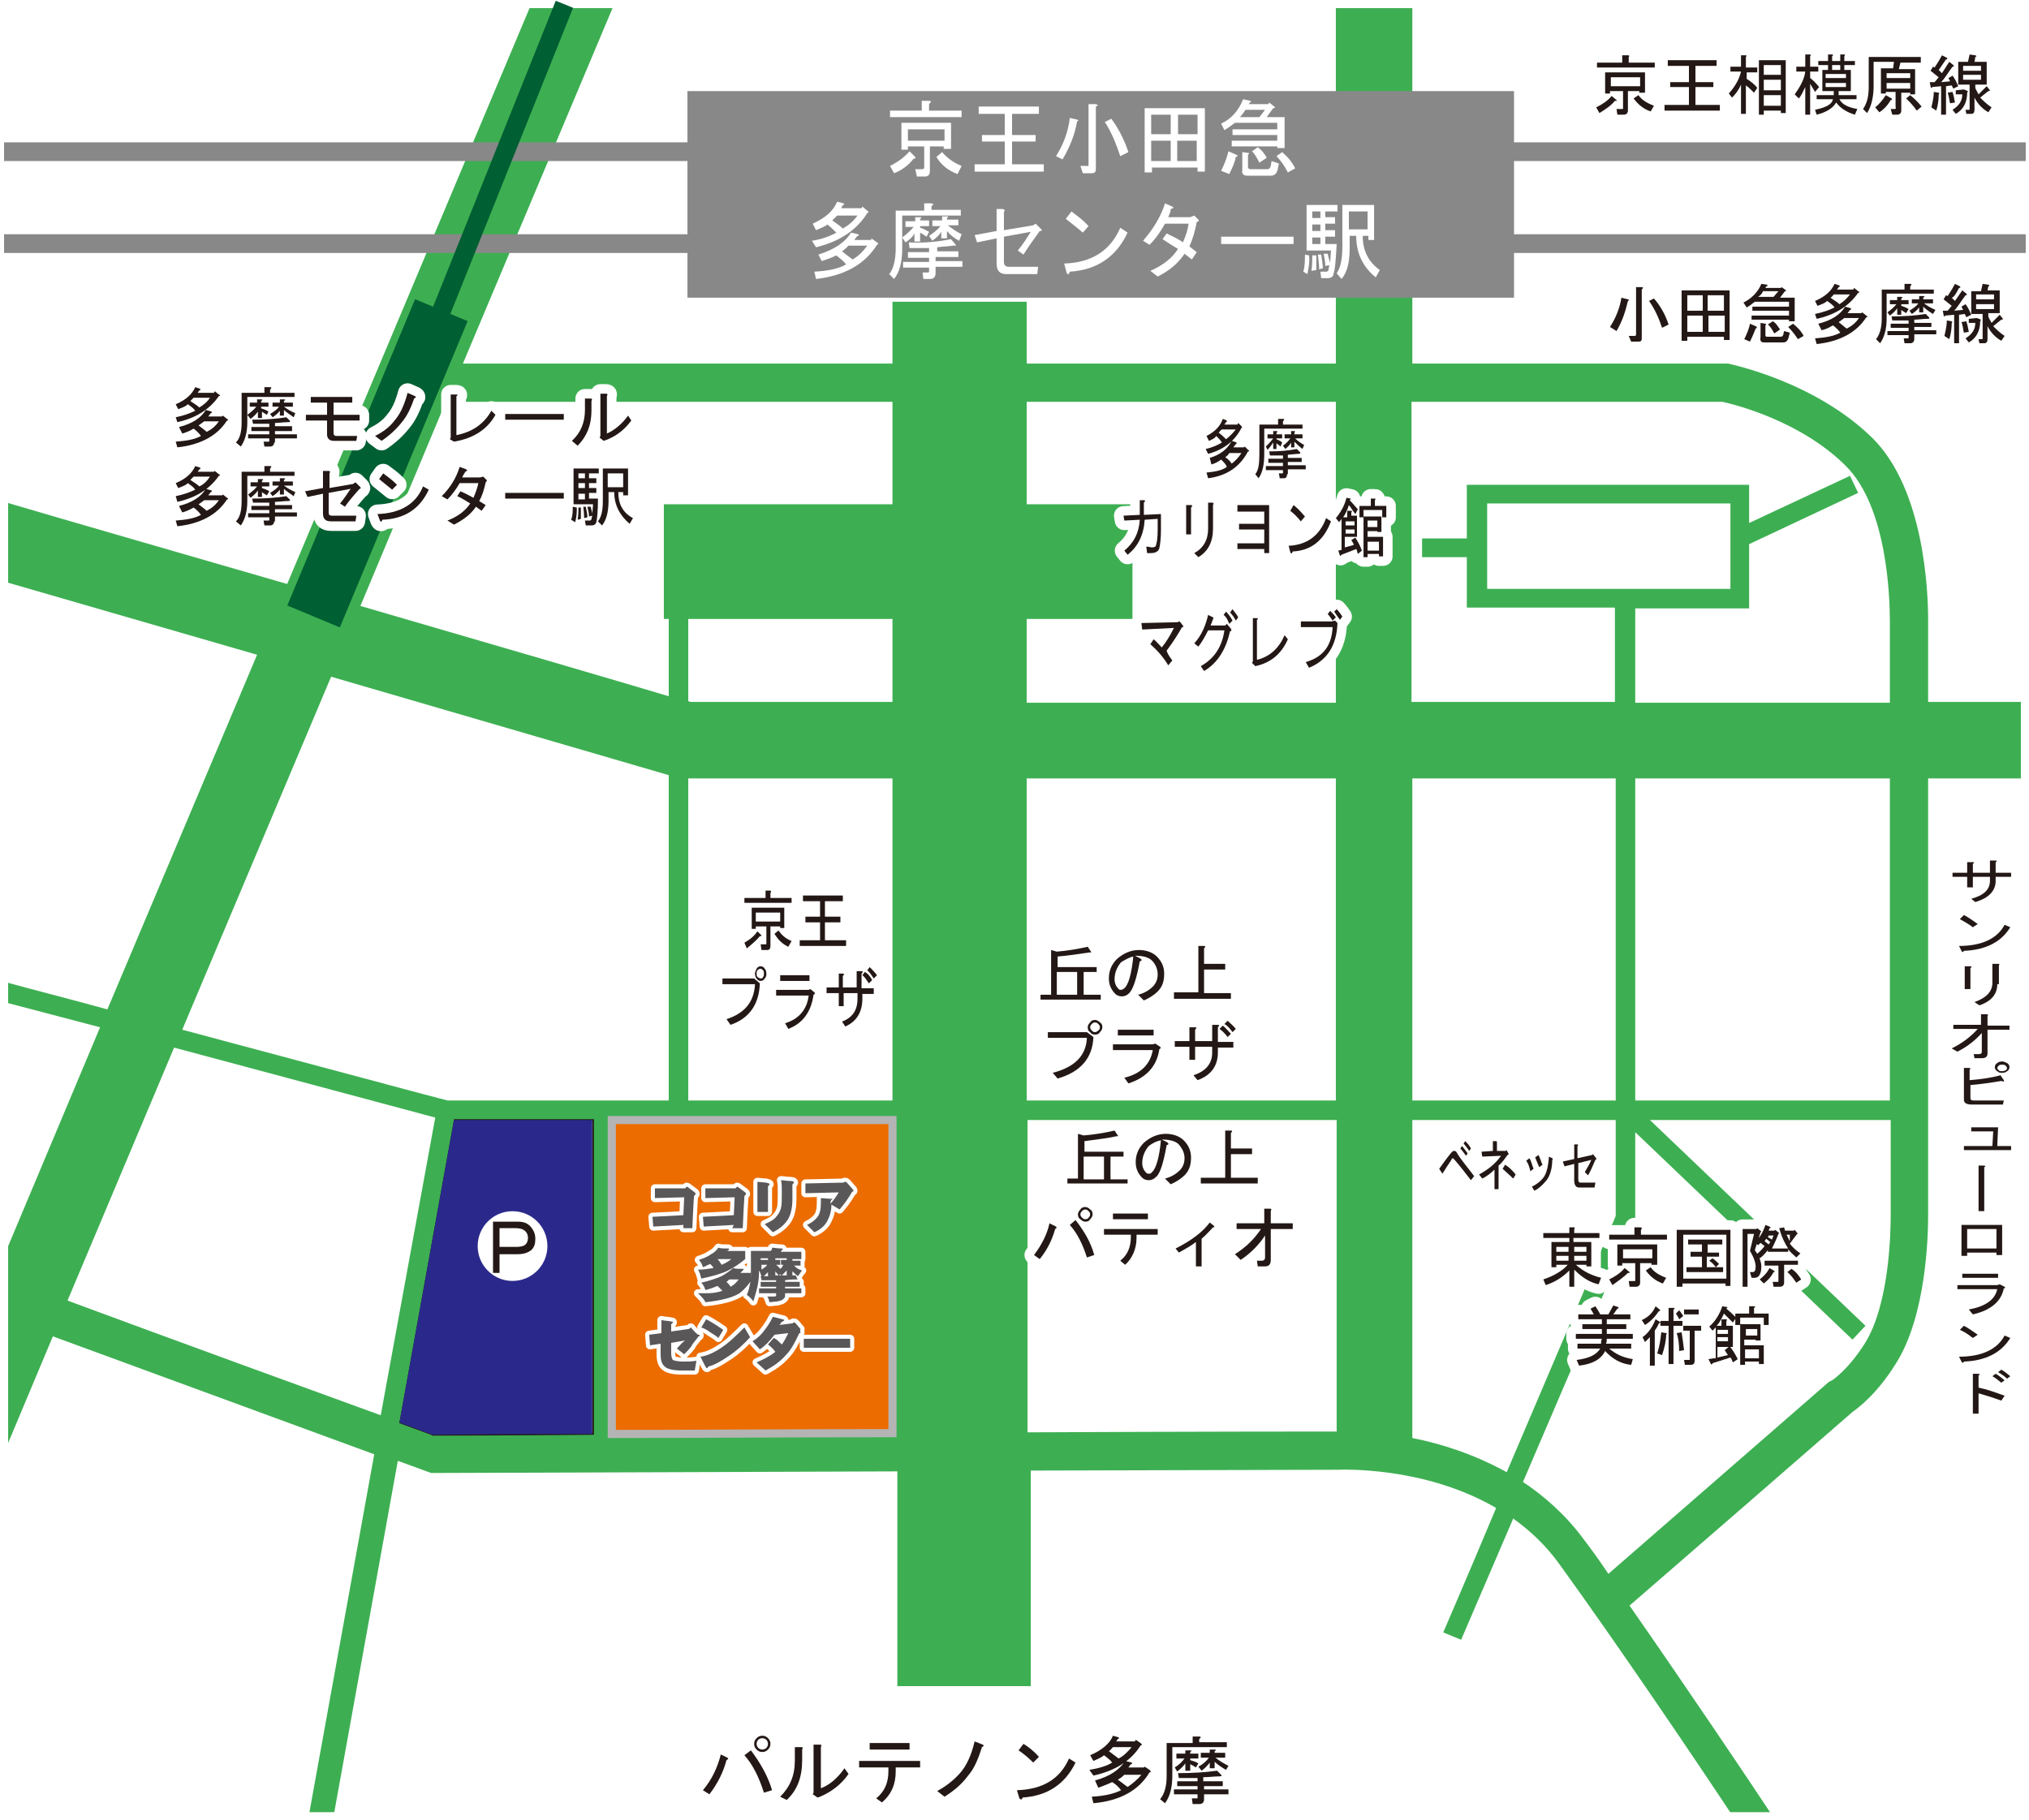
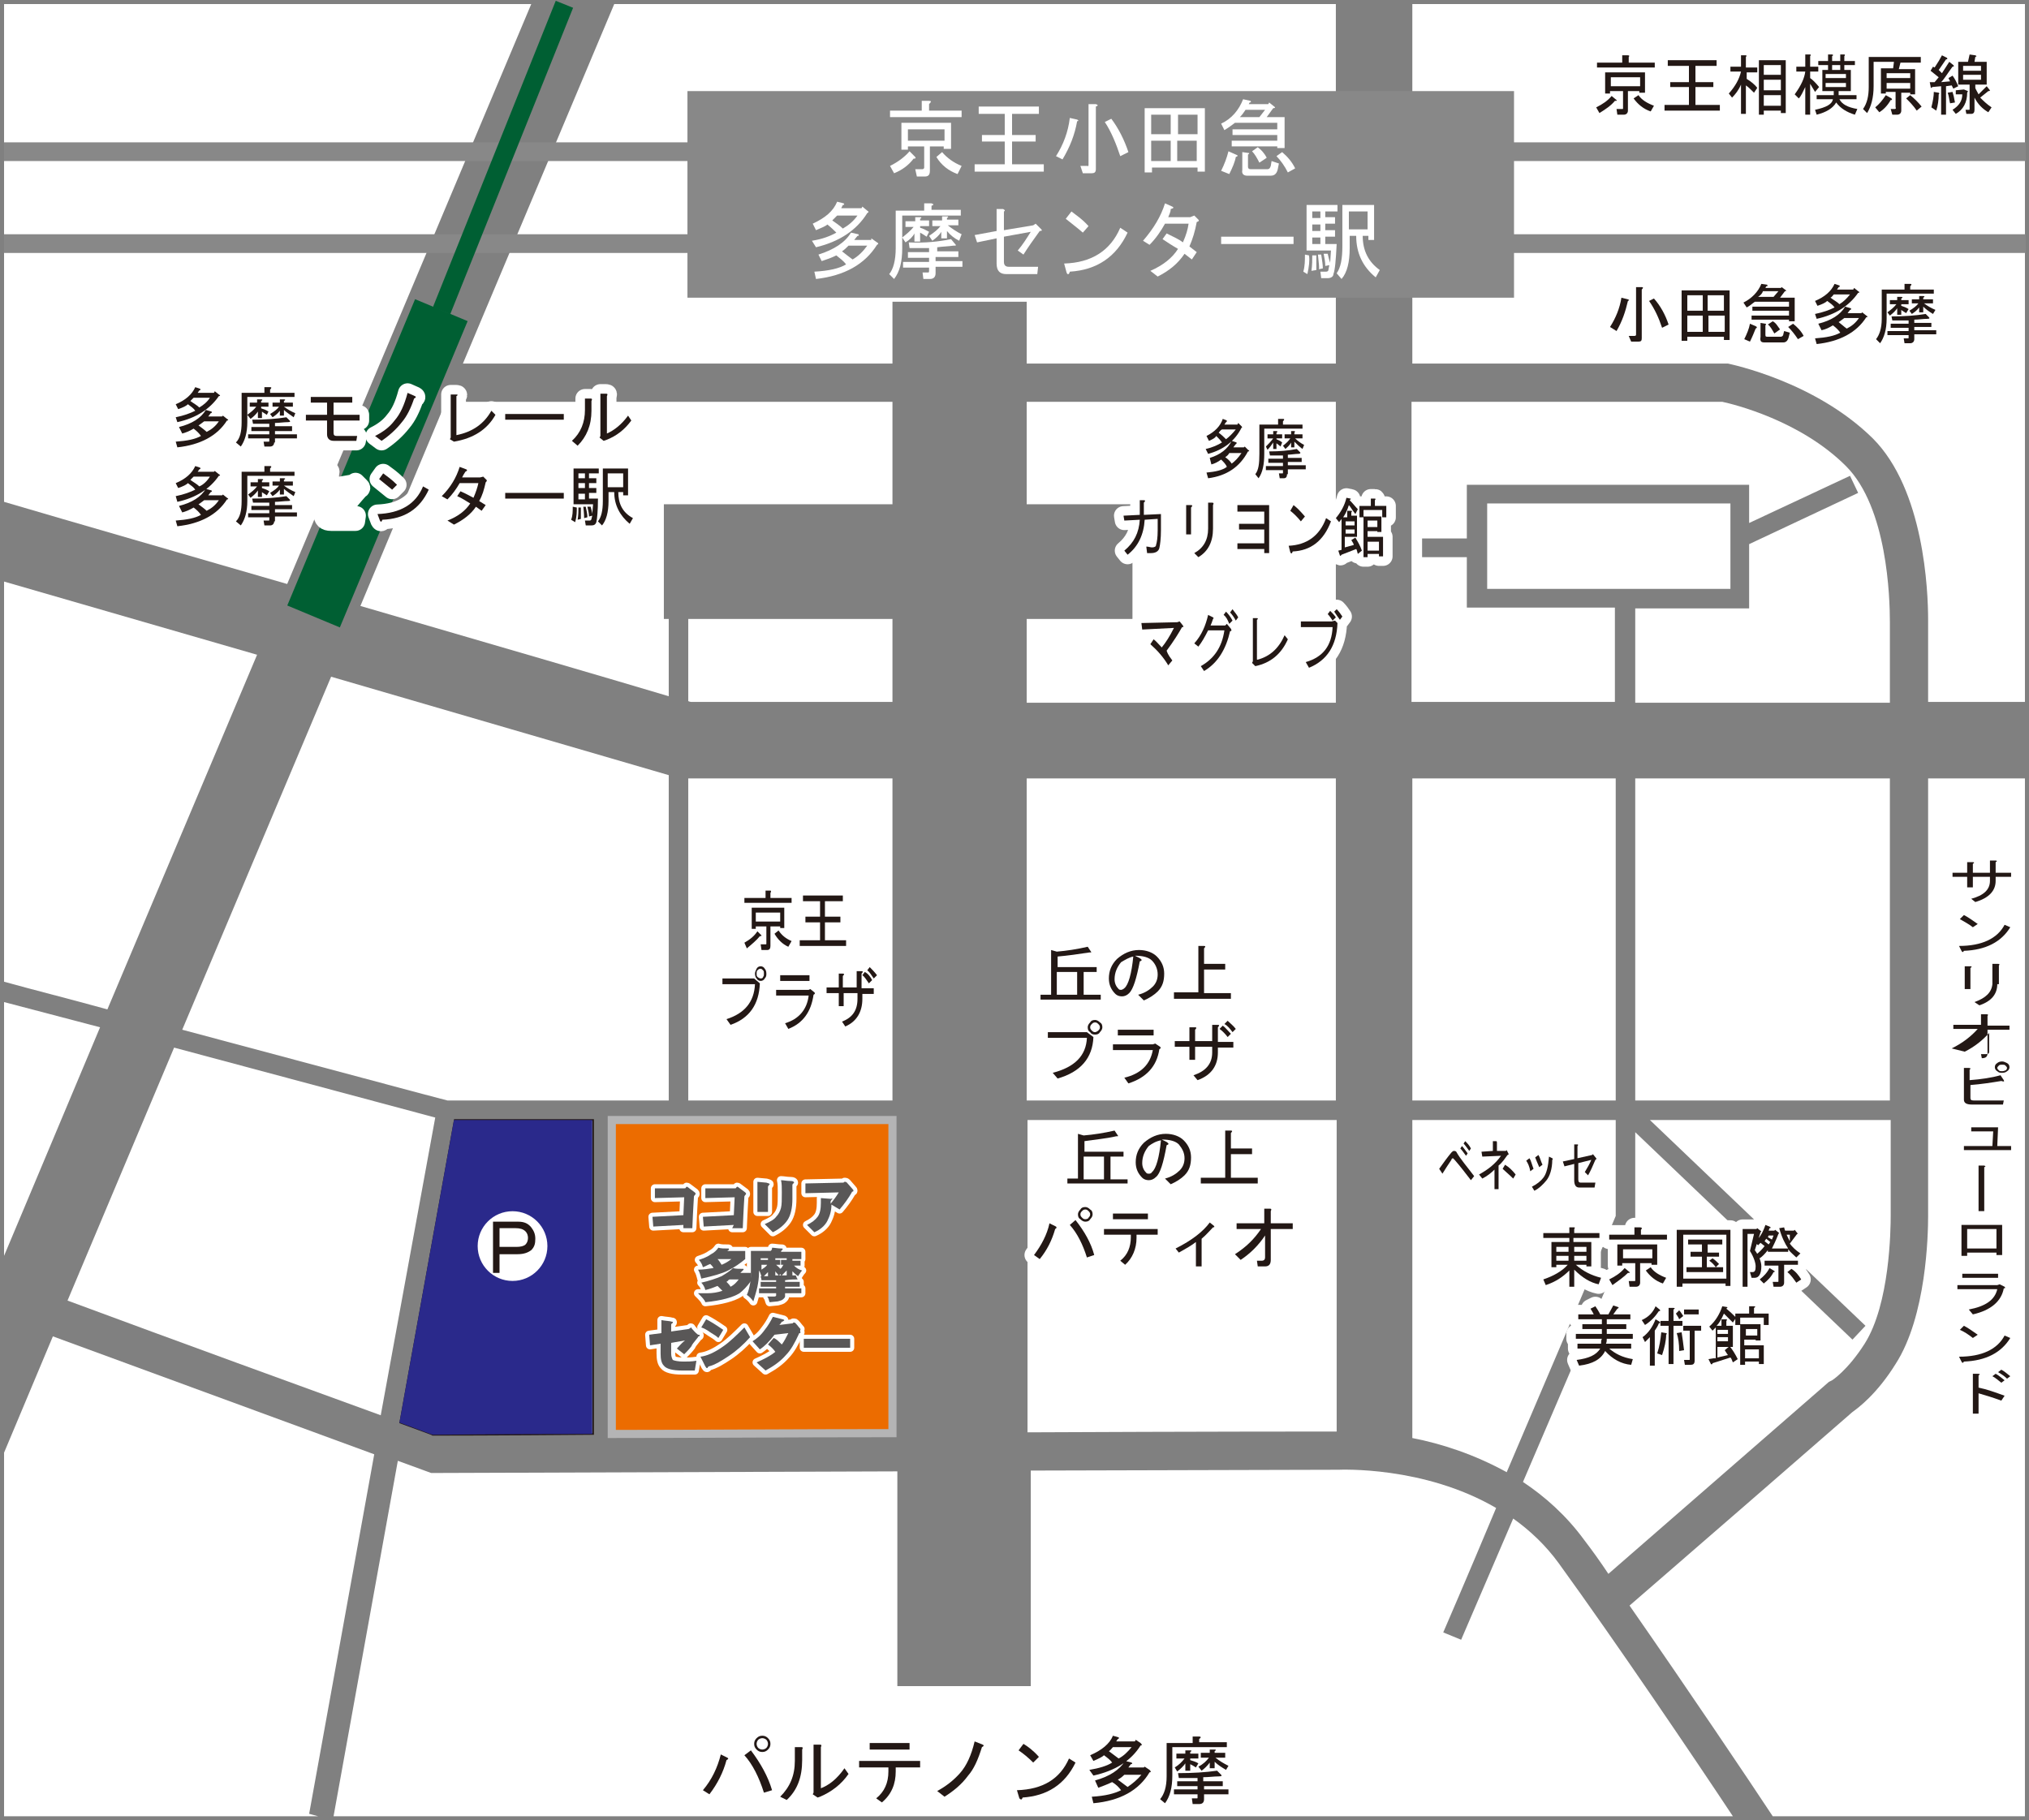
<svg xmlns="http://www.w3.org/2000/svg" version="1.1" id="レイヤー_1" x="0px" y="0px" width="249.4px" height="223.8px" viewBox="0 0 249.4 223.8" style="enable-background:new 0 0 249.4 223.8;" xml:space="preserve">
  <rect x="0" y="0" width="249.4" height="223.8" fill="#808080" stroke="none" />
  <style type="text/css">
	.st0{fill:#3DAF52;stroke:#FFFFFF;}
	.st1{fill:#FFFFFF;}
	.st2{fill:#DAECE0;stroke:#231815;stroke-width:0.207;}
	.st3{fill:#888888;}
	.st4{fill:#005F33;}
	.st5{fill:#EC6C00;stroke:#B4B4B5;}
	.st6{fill:#2A298B;}
	.st7{fill:#231815;}
	.st8{fill:none;stroke:#FFFFFF;stroke-width:2.347;stroke-linecap:round;stroke-linejoin:round;}
	.st9{fill:#231815;stroke:#FFFFFF;stroke-width:2.347;stroke-linecap:round;stroke-linejoin:round;}
	.st10{fill:#231815;stroke:#FFFFFF;stroke-width:2.347;stroke-linejoin:round;}
	.st11{fill:#FFFFFF;stroke:#2A298B;stroke-width:0.828;}
	.st12{fill:#E50012;stroke:#FFFFFF;stroke-linecap:round;stroke-linejoin:round;}
	.st13{fill:#595757;}
</style>
  <g>
-     <rect x="0.5" y="0.5" class="st0" width="248.4" height="222.8" />
    <path class="st1" d="M44.3,74.5c16.5,4.8,31.9,9.3,37.9,11.1v-9.5h-0.6V62h28.1V49.4c-24.9,0-46.8,0-54.9,0L44.3,74.5z" />
    <path class="st1" d="M109.7,95.7H84.6v39.6c7.5,0,16,0,25.1,0V95.7z" />
    <path class="st2" d="M75.2,176.3c10,0,22.3-0.1,34.5-0.1v-38.5H75.2V176.3z" />
    <polygon class="st1" points="164.2,0.5 75.5,0.5 56.9,44.7 109.7,44.7 109.7,37.1 126.2,37.1 126.2,44.7 164.2,44.7  " />
    <path class="st1" d="M109.7,76.1H84.6v10.1c0.2,0.1,0.4,0.1,0.4,0.1c0.3,0,10,0,24.7,0V76.1z" />
    <path class="st1" d="M126.2,176.1c20.6-0.1,37.5-0.1,37.6-0.1c0.1,0,0.3,0,0.5,0v-38.3h-38V176.1z" />
    <path class="st1" d="M173.6,176.8c3.6,0.7,7.6,2,11.6,4.2c6.1-14.3,13.3-31.2,13.4-31.5c0-0.1,0-4.8,0-11.8h-25V176.8z" />
    <path class="st1" d="M198.6,95.7h-25v39.6c8.9,0,17.4,0,25,0C198.6,124.2,198.6,108.5,198.6,95.7z" />
    <path class="st1" d="M164.2,49.4c-12,0-25.1,0-38,0V62h13v14.1h-13v10.3c11.6,0,24.7,0,38,0V49.4z" />
    <path class="st1" d="M173.6,44.7H212h0.2l0.2,0c0.4,0.1,10.7,2.2,17.8,9.2c6.3,6.3,6.8,18.7,6.8,22.3c0,0.5,0,0.9,0,1v9.1   c4.7,0,8.7,0,11.9,0V0.5h-75.3V44.7z" />
    <path class="st1" d="M164.2,95.7h-38v39.6c12.5,0,25.5,0,38,0V95.7z" />
    <path class="st1" d="M22.4,126.6c16.1,4.3,32.5,8.7,32.6,8.7c0.1,0,10.9,0,27.2,0v-40L40.7,83.2L22.4,126.6z" />
    <path class="st1" d="M213,223.3c-4.7-7.1-14.3-21.3-21.4-31.1c-1.6-2.2-3.5-4-5.6-5.5l-6.4,14.9l-2.2-0.9c0,0,2.9-6.7,6.5-15.3   c-8.9-5.2-19.2-4.7-19.4-4.7l-0.1,0l-37.7,0.1v26.5h-16.4v-26.4l-57.3,0.2l-4.1-1.5l-7.9,43.7H213z" />
    <path class="st1" d="M226.9,57.3c-5.6-5.6-13.8-7.6-15.2-7.9c-0.2,0-16.2,0-38.2,0v36.9c8.5,0,16.9,0,25,0c0-5.5,0-9.7,0-11.6   h-18.2v-6.2h-5.5v-2.3h5.5v-6.6h33.5h1.2v4.7l12.4-5.8l1,2.1L215,66.9v7.9H201v11.6c11.6,0,22.4,0,31.3,0v-9.2c0,0,0-0.3,0-0.7   C232.3,73.5,232,62.4,226.9,57.3z" />
    <path class="st1" d="M35.3,71.8l30-71.3H0.5v61.2C9.3,64.3,22.2,68,35.3,71.8z" />
    <polygon class="st1" points="38,223 46,178.8 6.5,164.3 0.5,178.6 0.5,223.3 39.1,223.3  " />
    <path class="st1" d="M237,95.7V149c0,0.1,0,0.2,0,0.5c0,2.3-0.2,12.3-4,18.2c-2.3,3.7-4.6,5.4-5.3,5.9c-0.2,0.2-23,20-27.4,23.8   c7.1,10.2,14.7,21.5,17.6,25.9h31V95.7H237z" />
    <path class="st1" d="M232.3,95.7H201v39.6c15.1,0,26.6,0,31.3,0V95.7z" />
    <path class="st2" d="M53.2,176.4c0.2,0,8.2,0,19.7-0.1v-38.6h-17l-6.7,37.2C51.6,175.8,53.1,176.3,53.2,176.4z" />
    <polygon class="st1" points="0.5,123.2 0.5,154.4 12.3,126.3  " />
    <path class="st1" d="M0.5,120.7c3.6,1,8,2.1,12.7,3.4l18.4-43.6L0.5,71.5V120.7z" />
    <path class="st1" d="M53.5,137.4l-32.1-8.6L8.3,159.9c13.2,4.9,29.7,10.9,38.5,14.1L53.5,137.4z" />
    <path class="st1" d="M225,169.8l0.2-0.1c0,0,1.9-1.2,4-4.5c3.1-4.9,3.2-14,3.2-15.8c0-0.2,0-0.3,0-0.3v-11.4h-29.6l26.5,25.3   l-1.6,1.7L201,139.2V150l-13.8,32.2c2.7,1.8,5.3,4.1,7.5,7.1c1,1.3,2,2.7,3,4.2l27.1-23.6L225,169.8z" />
    <path class="st1" d="M212.7,61.9c-2.1,0-27.9,0-29.9,0c0,1.7,0,8.7,0,10.5c2.1,0,27.9,0,29.9,0C212.7,70.7,212.7,63.7,212.7,61.9z" />
    <rect x="0.5" y="17.5" class="st3" width="248.5" height="2.3" />
    <rect x="0.5" y="28.8" class="st3" width="248.5" height="2.3" />
    <rect x="84.5" y="11.2" class="st3" width="101.6" height="25.4" />
    <rect x="26" y="53.5" transform="matrix(0.385 -0.923 0.923 0.385 -24.078 77.844)" class="st4" width="40.8" height="7" />
    <rect x="41.5" y="18.2" transform="matrix(0.372 -0.928 0.928 0.372 20.879 69.52)" class="st4" width="40.6" height="2.3" />
    <path class="st5" d="M75.2,176.3v-38.6h34.5v38.5C97.5,176.2,85.2,176.3,75.2,176.3z" />
    <path class="st6" d="M72.9,176.3c-11.5,0-19.4,0.1-19.7,0.1c-0.1,0-1.6-0.6-4.1-1.5l6.7-37.2h17V176.3z" />
    <path class="st1" d="M116.1,15.9v1.4h-4.5v-1.4H116.1 M112.3,19.5c0.2,0,0.3,0,0.2-0.2l-0.7-0.7c-0.6,0.7-1.4,1.3-2.4,1.8l0.5,0.9   C110.9,20.9,111.7,20.3,112.3,19.5 M118.2,20.4c-1-0.4-1.8-1-2.4-1.7l-0.7,0.6c0.6,1,1.5,1.7,2.6,2.1L118.2,20.4 M114.2,12.4h-0.9   v1.2h-3.9v0.8h8.8v-0.8h-4v-0.8C114.5,12.5,114.5,12.4,114.2,12.4 M116.1,18.3h0.8v-3.2h-6.1v3.3h0.8V18h2v2.6   c0,0.1-0.1,0.2-0.2,0.2h-0.9l0.2,0.9h1c0.4,0,0.6-0.2,0.6-0.7V18h1.7V18.3z" />
    <polygon class="st1" points="124.4,14 124.4,16.6 127.3,16.6 127.3,17.4 124.4,17.4 124.4,20.2 128.3,20.2 128.3,21.1 119.8,21.1    119.8,20.2 123.5,20.2 123.5,17.4 120.7,17.4 120.7,16.6 123.5,16.6 123.5,14 120.3,14 120.3,13.1 127.7,13.1 127.7,14  " />
    <path class="st1" d="M129.8,19.2c0.9-1.4,1.5-3,1.7-4.7l0.9,0.2c0.2,0.1,0.2,0.2,0,0.2c-0.3,1.7-0.9,3.2-1.8,4.7L129.8,19.2    M138.7,18.7l-1,0.5c-0.5-1.5-1.1-3-1.9-4.2l0.8-0.4C137.5,15.8,138.2,17.2,138.7,18.7 M133.8,20.3v-7.5h0.9c0.3,0.1,0.3,0.2,0,0.3   v7.7c0,0.4-0.2,0.5-0.5,0.5h-1.1l-0.3-0.9h0.9C133.7,20.5,133.8,20.4,133.8,20.3z" />
    <path class="st1" d="M143.9,19.8h-2.4v-2.5h2.4V19.8 M141.5,16.5v-2.4h2.4v2.4H141.5 M147.2,14.1v2.4h-2.4v-2.4H147.2 M144.7,19.8   v-2.5h2.4v2.5H144.7 M148.1,13.3h-7.4v7.9h0.9v-0.6h5.6v0.5h0.9V13.3z" />
    <path class="st1" d="M153.1,13.5h2.4l-0.7,0.9h-2.4C152.7,14.1,152.9,13.8,153.1,13.5 M157.9,18.2v-3.8h-2.2l0.8-1.1   c0.3,0,0.3-0.1,0-0.3l-0.5-0.4l-0.1,0.2h-2.4l0.1-0.2c0.2,0,0.2-0.1,0.1-0.2l-0.9-0.2c-0.5,1.3-1.4,2.4-2.7,3l0.4,0.8   c0.5-0.3,0.9-0.6,1.3-0.9h5.2v0.8h-5.5v0.7h5.5v0.7h-5.6v0.7h5.6v0.2H157.9 M156.9,19.2c0.5,0.5,1,1.2,1.4,2l0.9-0.5   c-0.4-0.8-0.9-1.4-1.6-2L156.9,19.2 M151.1,21.4c0.4-0.8,0.7-1.5,0.8-2.1c0.3-0.1,0.3-0.2,0-0.3l-0.9-0.4c-0.2,0.8-0.5,1.6-0.9,2.4   L151.1,21.4 M153.3,21.6h2.9c0.5,0,0.8-0.3,0.9-1l0.1-0.5l-0.9-0.3l-0.1,0.6c-0.1,0.3-0.2,0.4-0.4,0.4h-2.1c-0.2,0-0.3-0.1-0.3-0.3   V19c0.2-0.1,0.2-0.2,0-0.2l-0.7-0.1v2.2C152.6,21.4,152.9,21.6,153.3,21.6 M155.7,19.4c-0.3-0.6-0.7-1-1.1-1.3l-0.7,0.5   c0.3,0.3,0.6,0.8,0.9,1.4L155.7,19.4z" />
    <path class="st1" d="M103.6,28.1c-0.4-0.4-0.9-0.7-1.3-1c0.2-0.2,0.4-0.4,0.6-0.6h2.5C104.9,27.2,104.3,27.7,103.6,28.1 M101,32.1   c0.6-0.2,1.2-0.4,1.8-0.7c0.5,0.4,0.9,0.7,1.2,1.1c-0.8,0.5-2.1,0.8-3.9,0.9l0.2,0.9c3.5-0.4,6-1.8,7.5-4.2c0.2-0.1,0.2-0.2,0-0.3   l-0.7-0.5l0,0.2H105l0.4-0.5c0.2,0,0.2-0.1,0.1-0.2l-0.9-0.2c-0.7,1.2-2.1,2.1-4,2.7L101,32.1 M100.3,30.4c2.9-0.7,5-2.1,6.3-4.2   c0.2-0.1,0.2-0.2,0-0.3l-0.6-0.5l-0.1,0.2h-2.5l0.2-0.4c0.2,0,0.2-0.1,0.1-0.2l-0.8-0.2c-0.5,1.2-1.5,2-3,2.7l0.4,0.8   c0.7-0.3,1.2-0.5,1.4-0.7c0.5,0.4,0.8,0.7,1.1,1c-0.7,0.4-1.7,0.8-3,1L100.3,30.4 M103.5,30.9c0.3-0.2,0.5-0.4,0.8-0.7h2.3   c-0.5,0.7-1.1,1.3-1.8,1.7C104.4,31.6,104,31.3,103.5,30.9z" />
    <path class="st1" d="M117.9,29.6c-0.6-0.3-1.1-0.7-1.5-1.2v0.9h-0.7v-0.8c-0.3,0.5-0.7,0.8-1.1,1.1l-0.4-0.6   c0.6-0.4,1.1-0.8,1.4-1.2h-1v-0.7h1.2v-0.5h0.6c0.2,0,0.2,0.1,0,0.2v0.2h1.4v0.7h-1.3c0.5,0.4,1.1,0.8,1.7,1.1L117.9,29.6    M114.5,25.8h3.6v0.7h-7.2v4c0,1.7-0.3,2.9-1,3.8l-0.6-0.6c0.5-0.6,0.8-1.7,0.8-3.2v-4.6h3.5v-0.9h0.9c0.3,0.1,0.3,0.2,0,0.3V25.8    M115,33.6c0,0.4-0.2,0.7-0.7,0.7h-0.8l-0.1-0.8h0.7c0.1,0,0.1-0.1,0.1-0.2v-0.4H111v-0.7h3.2v-0.5h-2.6v-0.7h2.6v-0.5   c-0.7,0-1.5,0-2.4,0l-0.1-0.7c2,0.1,3.7-0.1,5.2-0.4l0.5,0.6c0.2,0.2,0.1,0.2-0.2,0.2c-0.7,0.1-1.3,0.1-2,0.2v0.5h2.6v0.7H115v0.5   h3.3v0.7H115V33.6 M113.1,29.7h-0.7v-1c-0.2,0.4-0.6,0.8-1.1,1.1l-0.4-0.6c0.5-0.4,1-0.8,1.4-1.3h-1v-0.7h1.2v-0.5h0.6   c0.2,0,0.2,0.1,0,0.2v0.2h1.1v0.7h-1.1v0.2c0.4,0.1,0.7,0.3,1.1,0.5l-0.3,0.6c-0.3-0.2-0.6-0.4-0.8-0.5V29.7z" />
    <path class="st1" d="M125.8,31.3l-0.7-0.5c0.6-0.7,1.1-1.5,1.6-2.3l-3.3,0.6v3.1c0,0.4,0.2,0.6,0.6,0.6h3.6l-0.1,0.9h-3.8   c-0.8,0-1.2-0.4-1.2-1.3v-3.1l-2.4,0.5l-0.3-0.9l2.7-0.5v-2.7h0.8c0.2,0.1,0.3,0.2,0.1,0.3v2.3l3.6-0.6l0.3-0.2l0.7,0.7   c0.1,0.1,0.1,0.2-0.2,0.2C127,29.5,126.3,30.5,125.8,31.3z" />
    <path class="st1" d="M138.6,28.6c-1.4,3-3.8,4.6-7.1,4.8c-0.1,0.4-0.3,0.4-0.4,0.1l-0.3-1.1c3.4-0.1,5.7-1.6,6.9-4.4L138.6,28.6    M131,26.9l0.7-0.9c0.5,0.4,1.3,0.9,2.1,1.8l-0.7,0.8C132.3,27.9,131.6,27.4,131,26.9z" />
    <path class="st1" d="M143.6,26.7h2.7l0.5-0.2l0.5,0.5c0.1,0.1,0.1,0.2-0.2,0.3c-0.2,1.1-0.5,2.1-0.9,3l0.9,0.7l-0.6,0.9l-0.9-0.7   c-0.8,1.2-1.9,2.1-3.3,2.8l-0.9-0.7c1.6-0.7,2.7-1.6,3.4-2.7c-0.7-0.4-1.3-0.8-1.9-1.2l0.5-0.7c0.8,0.4,1.5,0.7,2,1.1   c0.4-0.9,0.6-1.6,0.7-2.3h-2.9c-0.5,0.9-1.1,1.8-1.9,2.6l-0.8-0.5c1.3-1.5,2.2-3,2.7-4.6l0.9,0.4c0.2,0.1,0.2,0.2-0.2,0.3   C143.9,26.1,143.7,26.4,143.6,26.7z" />
    <rect x="150.1" y="29.1" class="st1" width="8.9" height="0.9" />
    <path class="st1" d="M161.3,29.2h1V30h-1V29.2 M168.9,29.5v-4.3h-3.9v5.1c0,1.5-0.2,2.6-0.7,3.3l0.6,0.7c0.7-0.8,1-2.1,1-3.8V29   h0.8c0,2.1,0.8,3.8,2.4,5.1l0.5-0.9c-1.4-1-2.1-2.4-2.1-4.2h0.7v0.5H168.9 M164.3,30h-1.4v-0.9h1.2v-0.8h-1.2v-0.8h1.2v-0.8h-1.2   V26h1.5v-0.8h-3.8v5.6h3l-0.1,1.5c-0.1-0.3-0.2-0.6-0.3-1.1l-0.5,0c0.1,0.5,0.2,1,0.2,1.5l0.5-0.1l-0.1,0.5c0,0.2-0.1,0.3-0.3,0.3   h-0.7l0.1,0.8h0.8c0.4,0,0.7-0.2,0.7-0.5C164.1,33.2,164.2,32,164.3,30 M160.7,33.7c0.2-0.9,0.3-1.7,0.2-2.3l-0.5-0.1   c0,0.7,0,1.4-0.2,2.1L160.7,33.7 M162,31.3c0.1,1.1,0.2,1.7,0.1,1.8l0.5-0.1c0-0.5-0.1-1-0.2-1.7L162,31.3 M161.3,31.4   c0,0.5,0,1.2-0.1,1.9l0.6-0.1c0-0.6,0-1.2,0-1.8L161.3,31.4 M161.3,27.6h1v0.8h-1V27.6 M161.3,26h1v0.8h-1V26 M165.8,26h2.3v2.2   h-2.3V26z" />
    <path class="st7" d="M201.6,9.5v1.1H198V9.5H201.6 M198.5,12.4c0.2,0,0.3,0,0.2-0.1l-0.6-0.5c-0.5,0.6-1.1,1-1.9,1.4l0.4,0.7   C197.4,13.4,198,13,198.5,12.4 M203.3,13c-0.8-0.3-1.5-0.7-1.9-1.3l-0.6,0.4c0.5,0.7,1.2,1.3,2.1,1.6L203.3,13 M200.1,6.8h-0.7v0.9   h-3.1v0.6h7.1V7.7h-3.2V7C200.3,6.9,200.3,6.8,200.1,6.8 M201.6,11.4h0.6V8.9h-4.9v2.6h0.6v-0.3h1.6v2.1c0,0.1,0,0.1-0.1,0.1h-0.7   l0.1,0.7h0.8c0.3,0,0.5-0.2,0.5-0.5v-2.4h1.4V11.4z" />
    <polygon class="st7" points="208.4,8.1 208.4,10.1 210.6,10.1 210.6,10.7 208.4,10.7 208.4,12.9 211.4,12.9 211.4,13.6 204.6,13.6    204.6,12.9 207.6,12.9 207.6,10.7 205.3,10.7 205.3,10.1 207.6,10.1 207.6,8.1 205,8.1 205,7.4 211,7.4 211,8.1  " />
    <path class="st7" d="M218.9,8v1.2h-2.1V8H218.9 M215.9,8.3h-1.3V7c0.1-0.1,0.1-0.2,0-0.2H214v1.4h-1.3v0.6h1.3   c-0.2,0.9-0.7,1.8-1.5,2.7l0.4,0.5c0.4-0.4,0.8-0.9,1.1-1.6v3.6h0.6v-3.5c0.3,0.2,0.6,0.5,1,0.9l0.4-0.6c-0.3-0.4-0.8-0.8-1.3-1.1   V8.9h1.3V8.3 M216.2,14.1h0.6v-0.5h2.1v0.3h0.6V7.4h-3.3V14.1 M218.9,9.8v1.3h-2.1V9.8H218.9 M216.8,11.7h2.1V13h-2.1V11.7z" />
    <path class="st7" d="M226.9,9.1v0.5h-2.5V9.1H226.9 M223.3,14.1c1.2-0.3,2-0.8,2.4-1.5c0.5,0.7,1.3,1.2,2.3,1.5l0.3-0.7   c-1.2-0.2-1.9-0.6-2.2-1.2h2.1v-0.5H226v-0.5h1.5V8.6h-0.8V8h1.3V7.5h-1.3V6.9c0.1-0.1,0.1-0.2,0-0.2h-0.5v0.8h-1V6.9   c0.2-0.1,0.1-0.2,0-0.2h-0.5v0.8h-1.2V8h1.2v0.6h-0.7v2.6h0.7h0.7v0.5h-2.1v0.5h2c-0.1,0.6-0.8,1-2.2,1.3L223.3,14.1 M222.5,6.9   c0.1-0.1,0.1-0.2,0-0.2h-0.6v1.5h-1.1v0.6h1.1c-0.1,0.8-0.5,1.7-1.3,2.8l0.5,0.5c0.3-0.3,0.5-0.8,0.8-1.4v3.4h0.6v-3.8   c0.2,0.3,0.4,0.7,0.6,1l0.5-0.6c-0.4-0.5-0.8-0.9-1.1-1.1V8.8h1V8.2h-1V6.9 M226.9,10.2v0.5h-2.5v-0.5H226.9 M226.2,8.6h-1V8h1V8.6   z" />
    <path class="st7" d="M231.9,10.2h2.9v0.7h-2.9V10.2 M232.9,13.4h-0.5l0.2,0.7h0.6c0.3,0,0.5-0.2,0.5-0.5v-2.2h1.1v0.2h0.6V8.5h-2   l0.2-0.8h2.5V7h-6.4v3.7c0,1.1-0.2,2-0.7,2.7l0.5,0.5c0.5-0.8,0.8-1.9,0.8-3.3v-3h2.5l-0.1,0.8h-1.5v3.1h0.6v-0.2h1.2v1.9   C233.1,13.3,233,13.4,232.9,13.4 M236.2,13.1c-0.4-0.5-0.9-1-1.4-1.4l-0.5,0.4c0.4,0.4,0.9,0.9,1.3,1.5L236.2,13.1 M231.8,11.7   c-0.4,0.6-0.8,1.1-1.3,1.5l0.5,0.6c0.5-0.3,1-0.8,1.4-1.5c0.2,0,0.2,0,0.1-0.2L231.8,11.7 M231.9,9h2.9v0.6h-2.9V9z" />
    <path class="st7" d="M241.3,8.1h2.2v0.6h-2.2V8.1 M242.8,7c0.2-0.1,0.2-0.1,0-0.2l-0.7-0.1l-0.2,0.9h-1.2v2.8h0.7h0.7v3   c0,0.1,0,0.1-0.1,0.1h-0.4l0.1,0.5h0.6c0.3,0,0.4-0.2,0.4-0.5V12c0.4,0.8,1,1.4,1.7,1.8l0.4-0.6c-0.6-0.4-1-0.8-1.4-1.2l1-0.8   c0.1,0,0.2,0,0.2-0.1l-0.4-0.5l-1,1c-0.2-0.4-0.4-0.7-0.4-0.8v-0.4h1.4V7.6h-1.5L242.8,7 M241.4,11L241.4,11l-1,0.1v0.5h0.8   c0,0.8-0.4,1.4-1.2,1.9l0.4,0.5c0.9-0.5,1.4-1.4,1.4-2.6l0.1-0.2L241.4,11 M239.2,7.3c0.2,0,0.2-0.1,0.1-0.2l-0.6-0.3   c-0.2,0.4-0.5,0.9-0.9,1.5l-0.2-0.1l-0.3,0.5l1,0.8l-0.5,0.6h-0.6l0.1,0.5c0,0.2,0.1,0.3,0.2,0.1l1.1-0.1v3.5h0.6v-3.5l0.7-0.1   l0.2,0.4l0.6-0.3c-0.2-0.5-0.4-0.9-0.7-1.3l-0.5,0.3l0.2,0.4l-1.1,0.1c0.4-0.4,0.8-1.1,1.4-1.9c0.2,0,0.2-0.1,0.1-0.2l-0.5-0.4   L238.7,9l-0.4-0.4C238.4,8.5,238.7,8,239.2,7.3 M238,13.6c0.2-0.6,0.3-1.3,0.3-2c0.1-0.1,0.1-0.1,0-0.2l-0.6-0.1   c0,0.5-0.1,1.1-0.3,1.9L238,13.6 M241.3,9.9V9.2h2.2v0.6H241.3 M239.4,11.4c0.2,0.5,0.2,1,0.3,1.3l0.6-0.1c-0.1-0.6-0.2-1-0.3-1.3   L239.4,11.4z" />
    <path class="st7" d="M197.9,40.2c0.7-1.1,1.2-2.3,1.4-3.6l0.8,0.2c0.2,0.1,0.2,0.1,0,0.2c-0.3,1.3-0.7,2.5-1.4,3.7L197.9,40.2    M205.1,39.9l-0.8,0.4c-0.4-1.2-0.9-2.3-1.6-3.3l0.6-0.3C204.1,37.6,204.7,38.7,205.1,39.9 M201.1,41.1v-5.8h0.7   c0.2,0,0.2,0.1,0,0.3v6c0,0.3-0.1,0.4-0.4,0.4h-0.9l-0.3-0.7h0.7C201.1,41.3,201.1,41.2,201.1,41.1z" />
    <path class="st7" d="M209.3,40.8h-1.9v-2h1.9V40.8 M207.4,38.2v-1.9h1.9v1.9H207.4 M211.9,36.3v1.9h-2v-1.9H211.9 M210,40.8v-2h2v2   H210 M212.7,35.7h-6v6.2h0.7v-0.5h4.5v0.4h0.7V35.7z" />
    <path class="st7" d="M216.7,35.8h1.9l-0.6,0.7h-1.9C216.4,36.3,216.6,36.1,216.7,35.8 M220.6,39.5v-2.9h-1.8l0.6-0.8   c0.2,0,0.2-0.1,0-0.2l-0.4-0.3l-0.1,0.1H217l0.1-0.2c0.2,0,0.2-0.1,0.1-0.2l-0.7-0.1c-0.4,1-1.2,1.8-2.2,2.3l0.4,0.6   c0.4-0.2,0.7-0.5,1-0.7h4.2v0.6h-4.5v0.5h4.5v0.6h-4.6v0.5h4.6v0.2H220.6 M219.8,40.2c0.4,0.4,0.8,0.9,1.2,1.5l0.7-0.4   c-0.3-0.6-0.8-1.1-1.3-1.5L219.8,40.2 M215.1,42c0.3-0.6,0.5-1.1,0.7-1.6c0.2-0.1,0.2-0.2,0-0.3l-0.7-0.3c-0.1,0.6-0.4,1.3-0.7,1.9   L215.1,42 M216.9,42.1h2.3c0.4,0,0.6-0.3,0.7-0.8l0.1-0.4l-0.7-0.2l-0.1,0.4c0,0.2-0.2,0.3-0.3,0.3h-1.7c-0.2,0-0.2-0.1-0.2-0.3   v-1.1c0.1-0.1,0.1-0.2,0-0.2l-0.6-0.1v1.7C216.3,42,216.5,42.1,216.9,42.1 M218.8,40.5c-0.3-0.4-0.5-0.8-0.9-1l-0.6,0.4   c0.3,0.2,0.5,0.6,0.8,1.1L218.8,40.5z" />
    <path class="st7" d="M226.1,37.4c-0.3-0.3-0.7-0.5-1.1-0.8c0.2-0.1,0.3-0.3,0.4-0.4h2C227,36.7,226.6,37.1,226.1,37.4 M223.9,40.6   c0.5-0.1,0.9-0.3,1.4-0.6c0.4,0.3,0.7,0.6,0.9,0.9c-0.7,0.4-1.7,0.6-3.1,0.7l0.2,0.7c2.8-0.3,4.9-1.4,6.1-3.3c0.2,0,0.2-0.1,0-0.2   l-0.5-0.4l-0.1,0.1h-1.7l0.3-0.4c0.1,0,0.2-0.1,0.1-0.2l-0.7-0.2c-0.6,1-1.7,1.7-3.3,2.1L223.9,40.6 M223.3,39.2   c2.3-0.5,4-1.6,5.1-3.2c0.2,0,0.2-0.1,0-0.2l-0.5-0.4l-0.1,0.2h-2l0.2-0.3c0.1,0,0.2-0.1,0.1-0.2l-0.6-0.2   c-0.4,0.9-1.2,1.6-2.4,2.1l0.3,0.6c0.6-0.2,1-0.4,1.2-0.6c0.4,0.3,0.7,0.5,0.9,0.8c-0.6,0.3-1.4,0.6-2.4,0.8L223.3,39.2 M226,39.6   c0.2-0.1,0.4-0.3,0.7-0.5h1.8c-0.4,0.6-0.9,1-1.5,1.3C226.7,40.2,226.4,39.9,226,39.6z" />
    <path class="st7" d="M237.6,38.6c-0.5-0.3-0.9-0.6-1.2-0.9v0.7h-0.5v-0.6c-0.3,0.4-0.6,0.6-0.9,0.8l-0.3-0.4   c0.5-0.3,0.9-0.6,1.1-0.9h-0.8v-0.5h0.9v-0.4h0.5c0.2,0,0.2,0.1,0,0.2v0.2h1.2v0.5h-1.1c0.4,0.3,0.9,0.6,1.4,0.8L237.6,38.6    M234.8,35.6h2.9v0.5h-5.8v3.1c0,1.3-0.3,2.3-0.8,3l-0.5-0.5c0.4-0.5,0.7-1.3,0.7-2.5v-3.6h2.8v-0.7h0.7c0.2,0,0.2,0.1,0,0.3V35.6    M235.3,41.7c0,0.3-0.2,0.5-0.5,0.5h-0.7l-0.1-0.6h0.5c0.1,0,0.1,0,0.1-0.1v-0.3h-2.6v-0.5h2.6v-0.4h-2.2v-0.5h2.2v-0.4   c-0.6,0-1.2,0-2,0l-0.1-0.5c1.6,0,3-0.1,4.2-0.3l0.4,0.4c0.1,0.1,0.1,0.2-0.2,0.2c-0.5,0-1.1,0.1-1.6,0.1v0.4h2.1v0.5h-2.1v0.4h2.7   v0.5h-2.7V41.7 M233.7,38.7h-0.5v-0.8c-0.2,0.3-0.5,0.6-0.9,0.9l-0.3-0.4c0.4-0.3,0.8-0.6,1.1-1h-0.8v-0.5h0.9v-0.4h0.5   c0.2,0,0.2,0.1,0,0.2v0.2h0.9v0.5h-0.9v0.2c0.3,0.1,0.6,0.2,0.9,0.4l-0.3,0.5c-0.3-0.2-0.5-0.3-0.6-0.4V38.7z" />
-     <path class="st7" d="M242.9,36.2h2.2v0.6h-2.2V36.2 M244.4,35.2c0.2-0.1,0.2-0.1,0-0.2l-0.7-0.1l-0.2,0.9h-1.2v2.8h0.7h0.7v3   c0,0.1,0,0.1-0.1,0.1h-0.4l0.1,0.5h0.6c0.3,0,0.4-0.2,0.4-0.5v-1.6c0.4,0.8,1,1.4,1.7,1.8l0.4-0.6c-0.6-0.4-1-0.8-1.4-1.2l1-0.8   c0.1,0,0.2,0,0.2-0.1l-0.4-0.5l-1,1c-0.2-0.4-0.4-0.7-0.4-0.8v-0.4h1.4v-2.8h-1.5L244.4,35.2 M243,39.1L243,39.1l-1,0.1v0.5h0.8   c0,0.8-0.4,1.4-1.2,1.9l0.4,0.5c0.9-0.5,1.4-1.4,1.4-2.6l0.1-0.2L243,39.1 M240.8,35.4c0.2,0,0.2-0.1,0.1-0.2l-0.6-0.3   c-0.2,0.4-0.5,0.9-0.9,1.5l-0.2-0.1l-0.3,0.5l1,0.8l-0.5,0.6h-0.6l0.1,0.5c0,0.2,0.1,0.3,0.2,0.1l1.1-0.1v3.5h0.6v-3.5l0.7-0.1   l0.2,0.4l0.6-0.3c-0.2-0.5-0.4-0.9-0.7-1.3l-0.5,0.3l0.2,0.4l-1.1,0.1c0.4-0.4,0.8-1.1,1.4-1.9c0.2,0,0.2-0.1,0.1-0.2l-0.5-0.4   l-0.9,1.3l-0.4-0.4C240.1,36.6,240.4,36.2,240.8,35.4 M239.6,41.7c0.2-0.6,0.3-1.3,0.3-2c0.1-0.1,0.1-0.1,0-0.2l-0.6-0.1   c0,0.5-0.1,1.1-0.3,1.9L239.6,41.7 M242.9,38v-0.6h2.2V38H242.9 M241.1,39.6c0.2,0.5,0.2,1,0.3,1.3l0.6-0.1c-0.1-0.6-0.2-1-0.3-1.3   L241.1,39.6z" />
    <path class="st8" d="M24.5,50.1c-0.3-0.3-0.7-0.5-1.1-0.8c0.1-0.1,0.3-0.3,0.4-0.4h2C25.5,49.4,25,49.8,24.5,50.1 M22.4,53.3   c0.4-0.1,0.9-0.3,1.4-0.6c0.4,0.3,0.7,0.6,0.9,0.9c-0.7,0.4-1.7,0.6-3.1,0.7l0.2,0.7c2.8-0.3,4.9-1.4,6.1-3.3c0.2,0,0.2-0.1,0-0.2   l-0.5-0.4l-0.1,0.1h-1.7l0.3-0.4c0.1,0,0.2-0.1,0.1-0.2l-0.7-0.2c-0.6,1-1.7,1.7-3.3,2.1L22.4,53.3 M21.8,51.9   c2.3-0.5,4-1.6,5.1-3.2c0.2,0,0.2-0.1,0-0.2l-0.5-0.4l-0.1,0.2h-2l0.2-0.3c0.1,0,0.2-0.1,0.1-0.2l-0.6-0.2   c-0.4,0.9-1.2,1.6-2.4,2.1l0.3,0.6c0.6-0.2,1-0.4,1.2-0.6c0.4,0.3,0.7,0.5,0.9,0.8c-0.6,0.3-1.4,0.6-2.4,0.8L21.8,51.9 M24.4,52.3   c0.2-0.1,0.4-0.3,0.7-0.5h1.8c-0.4,0.6-0.9,1-1.5,1.3C25.2,52.9,24.8,52.6,24.4,52.3z" />
    <path class="st8" d="M36.1,51.3c-0.4-0.3-0.9-0.6-1.2-0.9v0.7h-0.5v-0.6c-0.3,0.4-0.6,0.6-0.9,0.8l-0.3-0.4   c0.5-0.3,0.9-0.6,1.1-0.9h-0.8v-0.5h0.9v-0.4h0.5c0.2,0,0.2,0.1,0,0.2v0.2H36V50h-1.1c0.4,0.3,0.9,0.6,1.4,0.8L36.1,51.3    M33.3,48.3h2.9v0.5h-5.8v3.1c0,1.3-0.3,2.3-0.8,3L29,54.4c0.5-0.5,0.7-1.3,0.7-2.5v-3.6h2.8v-0.7h0.7c0.2,0,0.2,0.1,0,0.3V48.3    M33.7,54.4c0,0.3-0.2,0.5-0.5,0.5h-0.7l-0.1-0.6H33c0.1,0,0.1,0,0.1-0.1v-0.3h-2.6v-0.5h2.6V53h-2.2v-0.5h2.2v-0.4   c-0.6,0-1.2,0-2,0L31,51.6c1.6,0,3-0.1,4.2-0.3l0.4,0.4c0.1,0.1,0.1,0.2-0.2,0.2c-0.5,0-1.1,0.1-1.6,0.1v0.4h2.1V53h-2.1v0.4h2.7   v0.5h-2.7V54.4 M32.2,51.4h-0.5v-0.8c-0.2,0.3-0.5,0.6-0.9,0.9L30.4,51c0.4-0.3,0.8-0.6,1.1-1h-0.8v-0.5h0.9v-0.4h0.5   c0.2,0,0.2,0.1,0,0.2v0.2h0.9V50h-0.9v0.2c0.3,0.1,0.6,0.2,0.9,0.4L32.8,51c-0.3-0.2-0.5-0.3-0.6-0.4V51.4z" />
    <path class="st8" d="M43.8,54.2H41c-0.5,0-0.8-0.3-0.8-0.8v-1.7h-2.6v-0.7h2.6v-1.5h-2v-0.7h5.1v0.7H41v1.5h3.2v0.7H41v1.5   c0,0.3,0.1,0.4,0.4,0.4h2.5L43.8,54.2z" />
    <path class="st8" d="M49.4,51.9c-0.7,0.9-1.6,1.7-2.5,2.3l-0.8-0.6c1-0.5,1.8-1.1,2.4-1.9c0.7-0.8,1.2-1.9,1.6-3.4l0.9,0.4   c0.2,0.1,0.1,0.2-0.1,0.3C50.5,50.2,50,51.2,49.4,51.9z" />
    <path class="st8" d="M56.1,53.5c2-0.4,3.4-1.4,4.3-3l0.5,0.5c-1,1.8-2.7,2.9-5.1,3.3L55.3,54l0.1-0.2v-5.3h0.7c0.2,0,0.2,0.1,0,0.2   V53.5z" />
    <rect x="62.1" y="50.9" class="st8" width="7.2" height="0.7" />
    <path class="st8" d="M74.6,53.3c0.9-0.4,1.8-1.1,2.6-2.2l0.4,0.6c-0.8,1.1-1.8,1.9-3.1,2.4l-0.3,0.1l-0.5-0.4l0.1-0.2v-5.2h0.7   c0.2,0,0.2,0.1,0.1,0.3V53.3 M70.3,54.2c1.1-1,1.6-2.3,1.6-3.8v-1.4h0.7c0.2,0,0.2,0.1,0.1,0.3v1.2c0,1.8-0.6,3.2-1.7,4.3   L70.3,54.2z" />
    <path class="st8" d="M24.5,59.8c-0.3-0.3-0.7-0.5-1.1-0.8c0.1-0.1,0.3-0.3,0.4-0.4h2C25.5,59.1,25,59.6,24.5,59.8 M22.4,63   c0.4-0.1,0.9-0.3,1.4-0.6c0.4,0.3,0.7,0.6,0.9,0.9c-0.7,0.4-1.7,0.6-3.1,0.7l0.2,0.7c2.8-0.3,4.9-1.4,6.1-3.3c0.2,0,0.2-0.1,0-0.2   l-0.5-0.4l-0.1,0.1h-1.7l0.3-0.4c0.1,0,0.2-0.1,0.1-0.2l-0.7-0.2c-0.6,1-1.7,1.7-3.3,2.1L22.4,63 M21.8,61.7c2.3-0.5,4-1.6,5.1-3.2   c0.2,0,0.2-0.1,0-0.2l-0.5-0.4L26.3,58h-2l0.2-0.3c0.1,0,0.2-0.1,0.1-0.2l-0.6-0.2c-0.4,0.9-1.2,1.6-2.4,2.1l0.3,0.6   c0.6-0.2,1-0.4,1.2-0.6c0.4,0.3,0.7,0.5,0.9,0.8c-0.6,0.3-1.4,0.6-2.4,0.8L21.8,61.7 M24.4,62c0.2-0.1,0.4-0.3,0.7-0.5h1.8   c-0.4,0.6-0.9,1-1.5,1.3C25.2,62.6,24.8,62.3,24.4,62z" />
    <path class="st8" d="M36.1,61c-0.4-0.3-0.9-0.6-1.2-0.9v0.7h-0.5v-0.6c-0.3,0.4-0.6,0.6-0.9,0.8l-0.3-0.4c0.5-0.3,0.9-0.6,1.1-0.9   h-0.8v-0.5h0.9v-0.4h0.5c0.2,0,0.2,0.1,0,0.2v0.2H36v0.5h-1.1c0.4,0.3,0.9,0.6,1.4,0.8L36.1,61 M33.3,58h2.9v0.5h-5.8v3.1   c0,1.3-0.3,2.3-0.8,3L29,64.1c0.5-0.5,0.7-1.3,0.7-2.5V58h2.8v-0.7h0.7c0.2,0,0.2,0.1,0,0.3V58 M33.7,64.1c0,0.3-0.2,0.5-0.5,0.5   h-0.7L32.4,64H33c0.1,0,0.1,0,0.1-0.1v-0.3h-2.6v-0.5h2.6v-0.4h-2.2v-0.5h2.2v-0.4c-0.6,0-1.2,0-2,0L31,61.3c1.6,0,3-0.1,4.2-0.3   l0.4,0.4c0.1,0.1,0.1,0.2-0.2,0.2c-0.5,0-1.1,0.1-1.6,0.1v0.4h2.1v0.5h-2.1v0.4h2.7v0.5h-2.7V64.1 M32.2,61.1h-0.5v-0.8   c-0.2,0.3-0.5,0.6-0.9,0.9l-0.3-0.4c0.4-0.3,0.8-0.6,1.1-1h-0.8v-0.5h0.9v-0.4h0.5c0.2,0,0.2,0.1,0,0.2v0.2h0.9v0.5h-0.9v0.2   c0.3,0.1,0.6,0.2,0.9,0.4l-0.3,0.5c-0.3-0.2-0.5-0.3-0.6-0.4V61.1z" />
    <path class="st8" d="M42.4,62.3l-0.6-0.4c0.5-0.6,0.9-1.2,1.3-1.8l-2.7,0.5V63c0,0.3,0.1,0.4,0.4,0.4h3l-0.1,0.7h-3   c-0.7,0-1-0.3-1-1v-2.4l-1.9,0.4l-0.3-0.7l2.2-0.4v-2.1h0.7c0.2,0,0.2,0.1,0.1,0.3v1.8l2.9-0.5l0.3-0.2l0.6,0.6   c0.1,0.1,0,0.2-0.1,0.2C43.4,61,42.8,61.7,42.4,62.3z" />
    <path class="st8" d="M52.7,60.2c-1.1,2.4-3,3.6-5.7,3.7c-0.1,0.3-0.2,0.3-0.3,0.1l-0.3-0.8c2.8-0.1,4.7-1.2,5.6-3.4L52.7,60.2    M46.6,58.9l0.5-0.7c0.4,0.3,1,0.7,1.7,1.4l-0.6,0.6C47.6,59.7,47.1,59.3,46.6,58.9z" />
-     <path class="st8" d="M56.8,58.7h2.2l0.4-0.1l0.4,0.4c0.1,0.1,0,0.2-0.1,0.3c-0.2,0.9-0.4,1.6-0.8,2.3l0.8,0.5l-0.5,0.7l-0.7-0.5   c-0.6,0.9-1.5,1.6-2.7,2.2L55,64c1.3-0.5,2.2-1.2,2.8-2.1c-0.5-0.3-1.1-0.7-1.6-0.9l0.4-0.6c0.7,0.3,1.2,0.6,1.6,0.8   c0.3-0.7,0.5-1.3,0.6-1.8h-2.3c-0.4,0.7-0.9,1.4-1.5,2L54.3,61c1.1-1.1,1.8-2.3,2.2-3.6l0.8,0.3c0.2,0.1,0.1,0.2-0.1,0.3   C57,58.3,56.9,58.5,56.8,58.7z" />
    <rect x="62.1" y="60.6" class="st8" width="7.2" height="0.7" />
-     <path class="st8" d="M71.1,60.7h0.8v0.7h-0.8V60.7 M77.2,60.9v-3.3h-3.1v4c0,1.2-0.2,2-0.6,2.5l0.5,0.5c0.5-0.6,0.8-1.6,0.8-3v-1.1   h0.7c0,1.6,0.7,2.9,1.9,3.9l0.4-0.7C76.5,63,76,61.9,76,60.5h0.6v0.4H77.2 M73.5,61.3h-1.1v-0.7h0.9V60h-0.9v-0.6h0.9v-0.6h-0.9   v-0.6h1.2v-0.6h-3.1v4.4h2.4l-0.1,1.2c0-0.2-0.1-0.5-0.2-0.9l-0.4,0c0.1,0.4,0.2,0.8,0.2,1.2l0.4-0.1l-0.1,0.4   c0,0.1-0.1,0.2-0.2,0.2h-0.6l0.1,0.6h0.7c0.3,0,0.5-0.1,0.6-0.4C73.4,63.8,73.5,62.8,73.5,61.3 M70.7,64.2c0.2-0.7,0.2-1.3,0.2-1.8   l-0.5-0.1c0,0.6,0,1.1-0.2,1.6L70.7,64.2 M71.7,62.3c0.1,0.9,0.1,1.3,0.1,1.4l0.4-0.1c0-0.4-0.1-0.8-0.2-1.3L71.7,62.3 M71.1,62.4   c0,0.4,0,0.9-0.1,1.5l0.4-0.1c0-0.4,0-0.9,0-1.4L71.1,62.4 M71.1,59.4h0.8V60h-0.8V59.4 M71.1,58.2h0.8v0.6h-0.8V58.2 M74.7,58.2   h1.9v1.7h-1.9V58.2z" />
    <path class="st7" d="M24.5,50.1c-0.3-0.3-0.7-0.5-1.1-0.8c0.1-0.1,0.3-0.3,0.4-0.4h2C25.5,49.4,25,49.8,24.5,50.1 M22.4,53.3   c0.4-0.1,0.9-0.3,1.4-0.6c0.4,0.3,0.7,0.6,0.9,0.9c-0.7,0.4-1.7,0.6-3.1,0.7l0.2,0.7c2.8-0.3,4.9-1.4,6.1-3.3c0.2,0,0.2-0.1,0-0.2   l-0.5-0.4l-0.1,0.1h-1.7l0.3-0.4c0.1,0,0.2-0.1,0.1-0.2l-0.7-0.2c-0.6,1-1.7,1.7-3.3,2.1L22.4,53.3 M21.8,51.9   c2.3-0.5,4-1.6,5.1-3.2c0.2,0,0.2-0.1,0-0.2l-0.5-0.4l-0.1,0.2h-2l0.2-0.3c0.1,0,0.2-0.1,0.1-0.2l-0.6-0.2   c-0.4,0.9-1.2,1.6-2.4,2.1l0.3,0.6c0.6-0.2,1-0.4,1.2-0.6c0.4,0.3,0.7,0.5,0.9,0.8c-0.6,0.3-1.4,0.6-2.4,0.8L21.8,51.9 M24.4,52.3   c0.2-0.1,0.4-0.3,0.7-0.5h1.8c-0.4,0.6-0.9,1-1.5,1.3C25.2,52.9,24.8,52.6,24.4,52.3z" />
    <path class="st7" d="M36.1,51.3c-0.4-0.3-0.9-0.6-1.2-0.9v0.7h-0.5v-0.6c-0.3,0.4-0.6,0.6-0.9,0.8l-0.3-0.4   c0.5-0.3,0.9-0.6,1.1-0.9h-0.8v-0.5h0.9v-0.4h0.5c0.2,0,0.2,0.1,0,0.2v0.2H36V50h-1.1c0.4,0.3,0.9,0.6,1.4,0.8L36.1,51.3    M33.3,48.3h2.9v0.5h-5.8v3.1c0,1.3-0.3,2.3-0.8,3L29,54.4c0.5-0.5,0.7-1.3,0.7-2.5v-3.6h2.8v-0.7h0.7c0.2,0,0.2,0.1,0,0.3V48.3    M33.7,54.4c0,0.3-0.2,0.5-0.5,0.5h-0.7l-0.1-0.6H33c0.1,0,0.1,0,0.1-0.1v-0.3h-2.6v-0.5h2.6V53h-2.2v-0.5h2.2v-0.4   c-0.6,0-1.2,0-2,0L31,51.6c1.6,0,3-0.1,4.2-0.3l0.4,0.4c0.1,0.1,0.1,0.2-0.2,0.2c-0.5,0-1.1,0.1-1.6,0.1v0.4h2.1V53h-2.1v0.4h2.7   v0.5h-2.7V54.4 M32.2,51.4h-0.5v-0.8c-0.2,0.3-0.5,0.6-0.9,0.9L30.4,51c0.4-0.3,0.8-0.6,1.1-1h-0.8v-0.5h0.9v-0.4h0.5   c0.2,0,0.2,0.1,0,0.2v0.2h0.9V50h-0.9v0.2c0.3,0.1,0.6,0.2,0.9,0.4L32.8,51c-0.3-0.2-0.5-0.3-0.6-0.4V51.4z" />
    <path class="st7" d="M43.8,54.2H41c-0.5,0-0.8-0.3-0.8-0.8v-1.7h-2.6v-0.7h2.6v-1.5h-2v-0.7h5.1v0.7H41v1.5h3.2v0.7H41v1.5   c0,0.3,0.1,0.4,0.4,0.4h2.5L43.8,54.2z" />
    <path class="st7" d="M49.4,51.9c-0.7,0.9-1.6,1.7-2.5,2.3l-0.8-0.6c1-0.5,1.8-1.1,2.4-1.9c0.7-0.8,1.2-1.9,1.6-3.4l0.9,0.4   c0.2,0.1,0.1,0.2-0.1,0.3C50.5,50.2,50,51.2,49.4,51.9z" />
    <path class="st7" d="M56.1,53.5c2-0.4,3.4-1.4,4.3-3l0.5,0.5c-1,1.8-2.7,2.9-5.1,3.3L55.3,54l0.1-0.2v-5.3h0.7c0.2,0,0.2,0.1,0,0.2   V53.5z" />
    <rect x="62.1" y="50.9" class="st7" width="7.2" height="0.7" />
    <path class="st7" d="M74.6,53.3c0.9-0.4,1.8-1.1,2.6-2.2l0.4,0.6c-0.8,1.1-1.8,1.9-3.1,2.4l-0.3,0.1l-0.5-0.4l0.1-0.2v-5.2h0.7   c0.2,0,0.2,0.1,0.1,0.3V53.3 M70.3,54.2c1.1-1,1.6-2.3,1.6-3.8v-1.4h0.7c0.2,0,0.2,0.1,0.1,0.3v1.2c0,1.8-0.6,3.2-1.7,4.3   L70.3,54.2z" />
    <path class="st7" d="M24.5,59.8c-0.3-0.3-0.7-0.5-1.1-0.8c0.1-0.1,0.3-0.3,0.4-0.4h2C25.5,59.1,25,59.6,24.5,59.8 M22.4,63   c0.4-0.1,0.9-0.3,1.4-0.6c0.4,0.3,0.7,0.6,0.9,0.9c-0.7,0.4-1.7,0.6-3.1,0.7l0.2,0.7c2.8-0.3,4.9-1.4,6.1-3.3c0.2,0,0.2-0.1,0-0.2   l-0.5-0.4l-0.1,0.1h-1.7l0.3-0.4c0.1,0,0.2-0.1,0.1-0.2l-0.7-0.2c-0.6,1-1.7,1.7-3.3,2.1L22.4,63 M21.8,61.7c2.3-0.5,4-1.6,5.1-3.2   c0.2,0,0.2-0.1,0-0.2l-0.5-0.4L26.3,58h-2l0.2-0.3c0.1,0,0.2-0.1,0.1-0.2l-0.6-0.2c-0.4,0.9-1.2,1.6-2.4,2.1l0.3,0.6   c0.6-0.2,1-0.4,1.2-0.6c0.4,0.3,0.7,0.5,0.9,0.8c-0.6,0.3-1.4,0.6-2.4,0.8L21.8,61.7 M24.4,62c0.2-0.1,0.4-0.3,0.7-0.5h1.8   c-0.4,0.6-0.9,1-1.5,1.3C25.2,62.6,24.8,62.3,24.4,62z" />
    <path class="st7" d="M36.1,61c-0.4-0.3-0.9-0.6-1.2-0.9v0.7h-0.5v-0.6c-0.3,0.4-0.6,0.6-0.9,0.8l-0.3-0.4c0.5-0.3,0.9-0.6,1.1-0.9   h-0.8v-0.5h0.9v-0.4h0.5c0.2,0,0.2,0.1,0,0.2v0.2H36v0.5h-1.1c0.4,0.3,0.9,0.6,1.4,0.8L36.1,61 M33.3,58h2.9v0.5h-5.8v3.1   c0,1.3-0.3,2.3-0.8,3L29,64.1c0.5-0.5,0.7-1.3,0.7-2.5V58h2.8v-0.7h0.7c0.2,0,0.2,0.1,0,0.3V58 M33.7,64.1c0,0.3-0.2,0.5-0.5,0.5   h-0.7L32.4,64H33c0.1,0,0.1,0,0.1-0.1v-0.3h-2.6v-0.5h2.6v-0.4h-2.2v-0.5h2.2v-0.4c-0.6,0-1.2,0-2,0L31,61.3c1.6,0,3-0.1,4.2-0.3   l0.4,0.4c0.1,0.1,0.1,0.2-0.2,0.2c-0.5,0-1.1,0.1-1.6,0.1v0.4h2.1v0.5h-2.1v0.4h2.7v0.5h-2.7V64.1 M32.2,61.1h-0.5v-0.8   c-0.2,0.3-0.5,0.6-0.9,0.9l-0.3-0.4c0.4-0.3,0.8-0.6,1.1-1h-0.8v-0.5h0.9v-0.4h0.5c0.2,0,0.2,0.1,0,0.2v0.2h0.9v0.5h-0.9v0.2   c0.3,0.1,0.6,0.2,0.9,0.4l-0.3,0.5c-0.3-0.2-0.5-0.3-0.6-0.4V61.1z" />
-     <path class="st7" d="M42.4,62.3l-0.6-0.4c0.5-0.6,0.9-1.2,1.3-1.8l-2.7,0.5V63c0,0.3,0.1,0.4,0.4,0.4h3l-0.1,0.7h-3   c-0.7,0-1-0.3-1-1v-2.4l-1.9,0.4l-0.3-0.7l2.2-0.4v-2.1h0.7c0.2,0,0.2,0.1,0.1,0.3v1.8l2.9-0.5l0.3-0.2l0.6,0.6   c0.1,0.1,0,0.2-0.1,0.2C43.4,61,42.8,61.7,42.4,62.3z" />
    <path class="st7" d="M52.7,60.2c-1.1,2.4-3,3.6-5.7,3.7c-0.1,0.3-0.2,0.3-0.3,0.1l-0.3-0.8c2.8-0.1,4.7-1.2,5.6-3.4L52.7,60.2    M46.6,58.9l0.5-0.7c0.4,0.3,1,0.7,1.7,1.4l-0.6,0.6C47.6,59.7,47.1,59.3,46.6,58.9z" />
    <path class="st7" d="M56.8,58.7h2.2l0.4-0.1l0.4,0.4c0.1,0.1,0,0.2-0.1,0.3c-0.2,0.9-0.4,1.6-0.8,2.3l0.8,0.5l-0.5,0.7l-0.7-0.5   c-0.6,0.9-1.5,1.6-2.7,2.2L55,64c1.3-0.5,2.2-1.2,2.8-2.1c-0.5-0.3-1.1-0.7-1.6-0.9l0.4-0.6c0.7,0.3,1.2,0.6,1.6,0.8   c0.3-0.7,0.5-1.3,0.6-1.8h-2.3c-0.4,0.7-0.9,1.4-1.5,2L54.3,61c1.1-1.1,1.8-2.3,2.2-3.6l0.8,0.3c0.2,0.1,0.1,0.2-0.1,0.3   C57,58.3,56.9,58.5,56.8,58.7z" />
    <rect x="62.1" y="60.6" class="st7" width="7.2" height="0.7" />
    <path class="st7" d="M71.1,60.7h0.8v0.7h-0.8V60.7 M77.2,60.9v-3.3h-3.1v4c0,1.2-0.2,2-0.6,2.5l0.5,0.5c0.5-0.6,0.8-1.6,0.8-3v-1.1   h0.7c0,1.6,0.7,2.9,1.9,3.9l0.4-0.7C76.5,63,76,61.9,76,60.5h0.6v0.4H77.2 M73.5,61.3h-1.1v-0.7h0.9V60h-0.9v-0.6h0.9v-0.6h-0.9   v-0.6h1.2v-0.6h-3.1v4.4h2.4l-0.1,1.2c0-0.2-0.1-0.5-0.2-0.9l-0.4,0c0.1,0.4,0.2,0.8,0.2,1.2l0.4-0.1l-0.1,0.4   c0,0.1-0.1,0.2-0.2,0.2h-0.6l0.1,0.6h0.7c0.3,0,0.5-0.1,0.6-0.4C73.4,63.8,73.5,62.8,73.5,61.3 M70.7,64.2c0.2-0.7,0.2-1.3,0.2-1.8   l-0.5-0.1c0,0.6,0,1.1-0.2,1.6L70.7,64.2 M71.7,62.3c0.1,0.9,0.1,1.3,0.1,1.4l0.4-0.1c0-0.4-0.1-0.8-0.2-1.3L71.7,62.3 M71.1,62.4   c0,0.4,0,0.9-0.1,1.5l0.4-0.1c0-0.4,0-0.9,0-1.4L71.1,62.4 M71.1,59.4h0.8V60h-0.8V59.4 M71.1,58.2h0.8v0.6h-0.8V58.2 M74.7,58.2   h1.9v1.7h-1.9V58.2z" />
    <path class="st9" d="M150.7,54c-0.3-0.3-0.5-0.5-0.9-0.8c0.1-0.1,0.2-0.3,0.4-0.4h1.7C151.5,53.3,151.1,53.7,150.7,54 M148.9,57.1   c0.4-0.1,0.8-0.3,1.2-0.6c0.3,0.3,0.6,0.6,0.7,0.9c-0.5,0.4-1.4,0.6-2.5,0.7l0.2,0.7c2.3-0.3,3.9-1.4,4.9-3.3c0.2,0,0.2-0.1,0-0.2   l-0.4-0.4l-0.1,0.1h-1.3l0.3-0.4c0.1,0,0.1-0.1,0.1-0.2l-0.6-0.2c-0.5,1-1.4,1.7-2.7,2.1L148.9,57.1 M148.5,55.8   c1.9-0.5,3.3-1.6,4.1-3.2c0.1,0,0.1-0.1,0-0.2l-0.4-0.4l-0.1,0.2h-1.6l0.2-0.3c0.1,0,0.1-0.1,0.1-0.2l-0.5-0.2   c-0.3,0.9-1,1.6-2,2.1l0.3,0.6c0.5-0.2,0.8-0.4,0.9-0.6c0.3,0.3,0.5,0.5,0.7,0.8c-0.5,0.3-1.1,0.6-2,0.8L148.5,55.8 M150.6,56.2   c0.2-0.1,0.4-0.3,0.5-0.5h1.5c-0.4,0.6-0.8,1-1.2,1.3C151.2,56.7,151,56.5,150.6,56.2z" />
    <path class="st9" d="M160.1,55.2c-0.4-0.3-0.7-0.6-1-0.9V55h-0.4v-0.6c-0.2,0.4-0.5,0.6-0.7,0.8l-0.3-0.4c0.4-0.3,0.7-0.6,0.9-0.9   h-0.7v-0.5h0.8V53h0.4c0.1,0,0.1,0.1,0,0.2v0.2h1v0.5h-0.9c0.3,0.3,0.7,0.6,1.1,0.8L160.1,55.2 M157.8,52.2h2.3v0.5h-4.7v3.1   c0,1.3-0.2,2.3-0.7,3l-0.4-0.5c0.4-0.5,0.5-1.3,0.5-2.5v-3.6h2.3v-0.7h0.6c0.2,0,0.2,0.1,0,0.3V52.2 M158.2,58.3   c0,0.3-0.1,0.5-0.4,0.5h-0.5l-0.1-0.6h0.4c0.1,0,0.1,0,0.1-0.1v-0.3h-2.1v-0.5h2.1v-0.4h-1.8v-0.5h1.8v-0.4c-0.5,0-1,0-1.6,0   l-0.1-0.5c1.3,0,2.4-0.1,3.4-0.3l0.4,0.4c0.1,0.1,0,0.2-0.2,0.2c-0.4,0-0.9,0.1-1.3,0.1v0.4h1.7v0.5h-1.7v0.4h2.2v0.5h-2.2V58.3    M156.9,55.2h-0.4v-0.8c-0.2,0.3-0.4,0.6-0.7,0.9l-0.2-0.4c0.3-0.3,0.6-0.6,0.9-1h-0.7v-0.5h0.7V53h0.4c0.1,0,0.2,0.1,0,0.2v0.2   h0.7v0.5h-0.7V54c0.2,0.1,0.5,0.2,0.7,0.4l-0.2,0.5c-0.2-0.2-0.4-0.3-0.5-0.4V55.2z" />
    <path class="st9" d="M142.2,63.8l-1.5,0.1c-0.1,1.8-0.8,3.3-2.1,4.3l-0.4-0.5c1.2-1,1.8-2.2,1.9-3.8l-1.9,0.1l-0.1-0.6l2-0.1v-1.8   h0.5c0.2,0,0.2,0.1,0,0.3v1.5l2.1-0.1v2c0,1-0.1,1.8-0.2,2.2c-0.1,0.4-0.5,0.6-1,0.6H141l-0.1-0.8c0.3,0,0.5,0.1,0.7,0.1   c0.3,0,0.5-0.1,0.5-0.3c0.1-0.3,0.2-0.9,0.2-1.8V63.8z" />
    <path class="st9" d="M149.1,65c0,1.6-0.6,2.8-1.8,3.5l-0.5-0.5c1.1-0.6,1.7-1.6,1.7-3v-3.2h0.5c0.2,0,0.2,0.1,0.1,0.3V65    M146.4,65.7h-0.6v-3.6h0.6c0.2,0,0.2,0.1,0,0.3V65.7z" />
    <polygon class="st9" points="156,62.1 156,68 155.4,68 155.4,67.5 152.1,67.5 152.1,66.8 155.4,66.8 155.4,65.1 152.3,65.1    152.3,64.4 155.4,64.4 155.4,62.9 152.1,62.9 152.1,62.1  " />
    <path class="st9" d="M163.6,64.1c-0.9,2.4-2.5,3.6-4.7,3.7c-0.1,0.3-0.2,0.3-0.3,0.1l-0.2-0.8c2.2-0.1,3.8-1.2,4.6-3.4L163.6,64.1    M158.6,62.8l0.4-0.7c0.4,0.3,0.8,0.7,1.4,1.4l-0.5,0.6C159.5,63.6,159,63.1,158.6,62.8z" />
    <path class="st9" d="M168.1,66.6h1.4v1.1h-1.4V66.6 M164.9,67.6l-0.4,0.1l0.2,0.6c0.1,0.1,0.1,0,0.2-0.1l1.8-0.7   c0.1,0.1,0.1,0.3,0.2,0.6l0.5-0.4c-0.2-0.6-0.5-1.1-0.8-1.6l-0.5,0.3c0.2,0.3,0.3,0.5,0.3,0.6l-1.1,0.3v-1.3h1.5v-2.6h-0.7V63   c0.1-0.1,0.1-0.2,0-0.2h-0.5v0.8h-0.5c0.2-0.3,0.5-0.8,0.7-1.5c0.2,0.2,0.4,0.6,0.8,1.1l0.3-0.6c-0.3-0.3-0.6-0.7-1-1.1   c0.1-0.1,0.2-0.2,0.1-0.2l-0.5-0.1c-0.2,0.9-0.7,1.8-1.3,2.5l0.4,0.5l0.3-0.4V67.6 M169.8,63.5h-2.2v-0.8h2.3v0.9h0.5v-1.4H169   v-0.7c0.1-0.1,0.1-0.2,0-0.2h-0.5v0.9h-1.4v1.4h0.5v4.9h0.5v-0.4h1.4v0.3h0.5V66h-1.9v-0.7h1.2v0.1h0.5V63.5 M169.3,64v0.8h-1.2V64   H169.3 M166.5,65.1v0.5h-1.1v-0.5H166.5 M166.5,64.1v0.5h-1.1v-0.5H166.5z" />
    <path class="st7" d="M150.7,54c-0.3-0.3-0.5-0.5-0.9-0.8c0.1-0.1,0.2-0.3,0.4-0.4h1.7C151.5,53.3,151.1,53.7,150.7,54 M148.9,57.1   c0.4-0.1,0.8-0.3,1.2-0.6c0.3,0.3,0.6,0.6,0.7,0.9c-0.5,0.4-1.4,0.6-2.5,0.7l0.2,0.7c2.3-0.3,3.9-1.4,4.9-3.3c0.2,0,0.2-0.1,0-0.2   l-0.4-0.4l-0.1,0.1h-1.3l0.3-0.4c0.1,0,0.1-0.1,0.1-0.2l-0.6-0.2c-0.5,1-1.4,1.7-2.7,2.1L148.9,57.1 M148.5,55.8   c1.9-0.5,3.3-1.6,4.1-3.2c0.1,0,0.1-0.1,0-0.2l-0.4-0.4l-0.1,0.2h-1.6l0.2-0.3c0.1,0,0.1-0.1,0.1-0.2l-0.5-0.2   c-0.3,0.9-1,1.6-2,2.1l0.3,0.6c0.5-0.2,0.8-0.4,0.9-0.6c0.3,0.3,0.5,0.5,0.7,0.8c-0.5,0.3-1.1,0.6-2,0.8L148.5,55.8 M150.6,56.2   c0.2-0.1,0.4-0.3,0.5-0.5h1.5c-0.4,0.6-0.8,1-1.2,1.3C151.2,56.7,151,56.5,150.6,56.2z" />
    <path class="st7" d="M160.1,55.2c-0.4-0.3-0.7-0.6-1-0.9V55h-0.4v-0.6c-0.2,0.4-0.5,0.6-0.7,0.8l-0.3-0.4c0.4-0.3,0.7-0.6,0.9-0.9   h-0.7v-0.5h0.8V53h0.4c0.1,0,0.1,0.1,0,0.2v0.2h1v0.5h-0.9c0.3,0.3,0.7,0.6,1.1,0.8L160.1,55.2 M157.8,52.2h2.3v0.5h-4.7v3.1   c0,1.3-0.2,2.3-0.7,3l-0.4-0.5c0.4-0.5,0.5-1.3,0.5-2.5v-3.6h2.3v-0.7h0.6c0.2,0,0.2,0.1,0,0.3V52.2 M158.2,58.3   c0,0.3-0.1,0.5-0.4,0.5h-0.5l-0.1-0.6h0.4c0.1,0,0.1,0,0.1-0.1v-0.3h-2.1v-0.5h2.1v-0.4h-1.8v-0.5h1.8v-0.4c-0.5,0-1,0-1.6,0   l-0.1-0.5c1.3,0,2.4-0.1,3.4-0.3l0.4,0.4c0.1,0.1,0,0.2-0.2,0.2c-0.4,0-0.9,0.1-1.3,0.1v0.4h1.7v0.5h-1.7v0.4h2.2v0.5h-2.2V58.3    M156.9,55.2h-0.4v-0.8c-0.2,0.3-0.4,0.6-0.7,0.9l-0.2-0.4c0.3-0.3,0.6-0.6,0.9-1h-0.7v-0.5h0.7V53h0.4c0.1,0,0.2,0.1,0,0.2v0.2   h0.7v0.5h-0.7V54c0.2,0.1,0.5,0.2,0.7,0.4l-0.2,0.5c-0.2-0.2-0.4-0.3-0.5-0.4V55.2z" />
    <path class="st7" d="M142.2,63.8l-1.5,0.1c-0.1,1.8-0.8,3.3-2.1,4.3l-0.4-0.5c1.2-1,1.8-2.2,1.9-3.8l-1.9,0.1l-0.1-0.6l2-0.1v-1.8   h0.5c0.2,0,0.2,0.1,0,0.3v1.5l2.1-0.1v2c0,1-0.1,1.8-0.2,2.2c-0.1,0.4-0.5,0.6-1,0.6H141l-0.1-0.8c0.3,0,0.5,0.1,0.7,0.1   c0.3,0,0.5-0.1,0.5-0.3c0.1-0.3,0.2-0.9,0.2-1.8V63.8z" />
    <path class="st7" d="M149.1,65c0,1.6-0.6,2.8-1.8,3.5l-0.5-0.5c1.1-0.6,1.7-1.6,1.7-3v-3.2h0.5c0.2,0,0.2,0.1,0.1,0.3V65    M146.4,65.7h-0.6v-3.6h0.6c0.2,0,0.2,0.1,0,0.3V65.7z" />
    <polygon class="st7" points="156,62.1 156,68 155.4,68 155.4,67.5 152.1,67.5 152.1,66.8 155.4,66.8 155.4,65.1 152.3,65.1    152.3,64.4 155.4,64.4 155.4,62.9 152.1,62.9 152.1,62.1  " />
    <path class="st7" d="M163.6,64.1c-0.9,2.4-2.5,3.6-4.7,3.7c-0.1,0.3-0.2,0.3-0.3,0.1l-0.2-0.8c2.2-0.1,3.8-1.2,4.6-3.4L163.6,64.1    M158.6,62.8l0.4-0.7c0.4,0.3,0.8,0.7,1.4,1.4l-0.5,0.6C159.5,63.6,159,63.1,158.6,62.8z" />
    <path class="st7" d="M168.1,66.6h1.4v1.1h-1.4V66.6 M164.9,67.6l-0.4,0.1l0.2,0.6c0.1,0.1,0.1,0,0.2-0.1l1.8-0.7   c0.1,0.1,0.1,0.3,0.2,0.6l0.5-0.4c-0.2-0.6-0.5-1.1-0.8-1.6l-0.5,0.3c0.2,0.3,0.3,0.5,0.3,0.6l-1.1,0.3v-1.3h1.5v-2.6h-0.7V63   c0.1-0.1,0.1-0.2,0-0.2h-0.5v0.8h-0.5c0.2-0.3,0.5-0.8,0.7-1.5c0.2,0.2,0.4,0.6,0.8,1.1l0.3-0.6c-0.3-0.3-0.6-0.7-1-1.1   c0.1-0.1,0.2-0.2,0.1-0.2l-0.5-0.1c-0.2,0.9-0.7,1.8-1.3,2.5l0.4,0.5l0.3-0.4V67.6 M169.8,63.5h-2.2v-0.8h2.3v0.9h0.5v-1.4H169   v-0.7c0.1-0.1,0.1-0.2,0-0.2h-0.5v0.9h-1.4v1.4h0.5v4.9h0.5v-0.4h1.4v0.3h0.5V66h-1.9v-0.7h1.2v0.1h0.5V63.5 M169.3,64v0.8h-1.2V64   H169.3 M166.5,65.1v0.5h-1.1v-0.5H166.5 M166.5,64.1v0.5h-1.1v-0.5H166.5z" />
    <path class="st9" d="M144.1,81.2l-0.5,0.6c-0.6-1-1.3-1.8-2.2-2.6l0.4-0.6c0.3,0.2,0.6,0.6,1,1c0.5-0.6,1-1.4,1.5-2.4l-3.9,0.2   l-0.1-0.8l4.4-0.1l0.3-0.1l0.4,0.5c0.1,0.2,0.1,0.2-0.1,0.2c-0.4,0.7-1,1.7-1.9,2.9C143.6,80.6,143.9,80.9,144.1,81.2z" />
    <path class="st9" d="M148,82.5l-0.4-0.6c1.6-0.9,2.6-2.3,2.9-4.4h-2c-0.4,0.8-0.8,1.5-1.2,2l-0.5-0.4c0.9-1,1.4-2.2,1.7-3.5   l0.6,0.3c0.1,0.1,0.1,0.1,0,0.2c-0.1,0.3-0.2,0.6-0.3,0.8h1.8l0.2-0.2l0.5,0.6c0.1,0.2,0.1,0.3-0.1,0.3   C150.7,79.8,149.7,81.5,148,82.5 M150.4,75.6l0.3-0.4c0.3,0.3,0.6,0.7,0.8,1.1l-0.4,0.4C150.9,76.2,150.7,75.8,150.4,75.6    M151.2,75.3l0.3-0.4c0.2,0.3,0.5,0.6,0.7,1l-0.3,0.4C151.7,75.9,151.4,75.5,151.2,75.3z" />
    <path class="st9" d="M154.6,81.1c1.5-0.4,2.6-1.4,3.3-3l0.4,0.5c-0.8,1.8-2.1,2.9-4,3.3l-0.4-0.4l0.1-0.2v-5.3h0.5   c0.1,0,0.2,0.1,0,0.2V81.1z" />
    <path class="st9" d="M159.9,77.1v-0.7h3.8l0.4-0.1l0.3,0.3c-0.1,2.8-1.3,4.6-3.5,5.5l-0.4-0.7c2.1-0.6,3.2-2,3.3-4.3H159.9    M163.8,76.3c-0.2-0.3-0.4-0.6-0.6-0.8l0.3-0.4c0.2,0.2,0.5,0.5,0.7,0.8L163.8,76.3 M164.7,76.2c-0.3-0.4-0.5-0.7-0.7-1l0.3-0.3   c0.3,0.3,0.5,0.6,0.7,0.9L164.7,76.2z" />
    <path class="st7" d="M144.1,81.2l-0.5,0.6c-0.6-1-1.3-1.8-2.2-2.6l0.4-0.6c0.3,0.2,0.6,0.6,1,1c0.5-0.6,1-1.4,1.5-2.4l-3.9,0.2   l-0.1-0.8l4.4-0.1l0.3-0.1l0.4,0.5c0.1,0.2,0.1,0.2-0.1,0.2c-0.4,0.7-1,1.7-1.9,2.9C143.6,80.6,143.9,80.9,144.1,81.2z" />
    <path class="st7" d="M148,82.5l-0.4-0.6c1.6-0.9,2.6-2.3,2.9-4.4h-2c-0.4,0.8-0.8,1.5-1.2,2l-0.5-0.4c0.9-1,1.4-2.2,1.7-3.5   l0.6,0.3c0.1,0.1,0.1,0.1,0,0.2c-0.1,0.3-0.2,0.6-0.3,0.8h1.8l0.2-0.2l0.5,0.6c0.1,0.2,0.1,0.3-0.1,0.3   C150.7,79.8,149.7,81.5,148,82.5 M150.4,75.6l0.3-0.4c0.3,0.3,0.6,0.7,0.8,1.1l-0.4,0.4C150.9,76.2,150.7,75.8,150.4,75.6    M151.2,75.3l0.3-0.4c0.2,0.3,0.5,0.6,0.7,1l-0.3,0.4C151.7,75.9,151.4,75.5,151.2,75.3z" />
    <path class="st7" d="M154.6,81.1c1.5-0.4,2.6-1.4,3.3-3l0.4,0.5c-0.8,1.8-2.1,2.9-4,3.3l-0.4-0.4l0.1-0.2v-5.3h0.5   c0.1,0,0.2,0.1,0,0.2V81.1z" />
    <path class="st7" d="M159.9,77.1v-0.7h3.8l0.4-0.1l0.3,0.3c-0.1,2.8-1.3,4.6-3.5,5.5l-0.4-0.7c2.1-0.6,3.2-2,3.3-4.3H159.9    M163.8,76.3c-0.2-0.3-0.4-0.6-0.6-0.8l0.3-0.4c0.2,0.2,0.5,0.5,0.7,0.8L163.8,76.3 M164.7,76.2c-0.3-0.4-0.5-0.7-0.7-1l0.3-0.3   c0.3,0.3,0.5,0.6,0.7,0.9L164.7,76.2z" />
    <path class="st9" d="M95.9,112.2v1.1h-3v-1.1H95.9 M93.4,115.1c0.1,0,0.2,0,0.2-0.1l-0.5-0.5c-0.4,0.6-0.9,1-1.6,1.4l0.3,0.7   C92.4,116.1,93,115.6,93.4,115.1 M97.3,115.7c-0.7-0.3-1.2-0.7-1.6-1.3l-0.5,0.4c0.4,0.7,1,1.3,1.7,1.6L97.3,115.7 M94.7,109.5   h-0.6v0.9h-2.6v0.6h5.8v-0.6h-2.6v-0.6C94.8,109.6,94.8,109.5,94.7,109.5 M95.9,114.1h0.5v-2.5h-4v2.6h0.5v-0.3h1.3v2.1   c0,0.1,0,0.1-0.1,0.1h-0.6l0.1,0.7h0.7c0.3,0,0.4-0.2,0.4-0.5v-2.4h1.2V114.1z" />
    <polygon class="st9" points="101.4,110.8 101.4,112.7 103.3,112.7 103.3,113.4 101.4,113.4 101.4,115.6 104,115.6 104,116.3    98.3,116.3 98.3,115.6 100.8,115.6 100.8,113.4 99,113.4 99,112.7 100.8,112.7 100.8,110.8 98.7,110.8 98.7,110.1 103.6,110.1    103.6,110.8  " />
    <path class="st9" d="M93.5,120.3c-0.1,0-0.3-0.1-0.4-0.2c-0.1-0.1-0.1-0.2-0.1-0.4c0-0.2,0-0.3,0.1-0.4c0.1-0.1,0.2-0.2,0.4-0.2   c0.1,0,0.2,0.1,0.3,0.2c0.1,0.1,0.1,0.2,0.1,0.4c0,0.2,0,0.3-0.1,0.4C93.8,120.2,93.7,120.3,93.5,120.3 M93.5,120.6   c0.2,0,0.4-0.1,0.5-0.3c0.2-0.2,0.2-0.4,0.2-0.6c0-0.3-0.1-0.5-0.2-0.6c-0.1-0.2-0.3-0.3-0.5-0.3c-0.2,0-0.4,0.1-0.5,0.3   c-0.1,0.2-0.2,0.4-0.2,0.6c0,0.3,0.1,0.5,0.2,0.6C93.1,120.5,93.3,120.6,93.5,120.6 M92.8,121c-0.1,2.2-1.3,3.6-3.5,4.3l0.5,0.7   c2.3-0.8,3.5-2.5,3.6-5.1l-0.7-0.6h-3.9v0.7H92.8z" />
    <path class="st9" d="M96.5,125.8c1.7-0.5,2.7-1.7,2.9-3.4h-4v-0.7h4l0.2-0.1l0.5,0.4c0.1,0.1,0.1,0.2-0.1,0.3   c-0.3,2.1-1.3,3.5-3.1,4.2L96.5,125.8 M99.5,120.6h-3.6v-0.7h3.6V120.6z" />
    <path class="st9" d="M105.9,121.5h1.5v0.7H106v0.6c0,1.6-0.7,2.8-2.1,3.4l-0.4-0.6c1.3-0.5,1.9-1.4,1.9-2.8v-0.7h-1.7l0,1.6h-0.6   l0-1.6h-1.5v-0.7h1.5l0-1.7h0.5c0.2,0,0.2,0.1,0,0.3l0,1.4h1.7v-2h0.6c0.2,0,0.2,0.1,0,0.3V121.5 M107.2,120.5l-0.4,0.4   c-0.3-0.4-0.5-0.8-0.8-1l0.3-0.4C106.7,119.7,107,120.1,107.2,120.5 M107.8,119.9l-0.4,0.4c-0.3-0.4-0.5-0.8-0.8-1l0.3-0.4   C107.2,119.2,107.5,119.5,107.8,119.9z" />
    <path class="st7" d="M95.9,112.2v1.1h-3v-1.1H95.9 M93.4,115.1c0.1,0,0.2,0,0.2-0.1l-0.5-0.5c-0.4,0.6-0.9,1-1.6,1.4l0.3,0.7   C92.4,116.1,93,115.6,93.4,115.1 M97.3,115.7c-0.7-0.3-1.2-0.7-1.6-1.3l-0.5,0.4c0.4,0.7,1,1.3,1.7,1.6L97.3,115.7 M94.7,109.5   h-0.6v0.9h-2.6v0.6h5.8v-0.6h-2.6v-0.6C94.8,109.6,94.8,109.5,94.7,109.5 M95.9,114.1h0.5v-2.5h-4v2.6h0.5v-0.3h1.3v2.1   c0,0.1,0,0.1-0.1,0.1h-0.6l0.1,0.7h0.7c0.3,0,0.4-0.2,0.4-0.5v-2.4h1.2V114.1z" />
    <polygon class="st7" points="101.4,110.8 101.4,112.7 103.3,112.7 103.3,113.4 101.4,113.4 101.4,115.6 104,115.6 104,116.3    98.3,116.3 98.3,115.6 100.8,115.6 100.8,113.4 99,113.4 99,112.7 100.8,112.7 100.8,110.8 98.7,110.8 98.7,110.1 103.6,110.1    103.6,110.8  " />
    <path class="st7" d="M93.5,120.3c-0.1,0-0.3-0.1-0.4-0.2c-0.1-0.1-0.1-0.2-0.1-0.4c0-0.2,0-0.3,0.1-0.4c0.1-0.1,0.2-0.2,0.4-0.2   c0.1,0,0.2,0.1,0.3,0.2c0.1,0.1,0.1,0.2,0.1,0.4c0,0.2,0,0.3-0.1,0.4C93.8,120.2,93.7,120.3,93.5,120.3 M93.5,120.6   c0.2,0,0.4-0.1,0.5-0.3c0.2-0.2,0.2-0.4,0.2-0.6c0-0.3-0.1-0.5-0.2-0.6c-0.1-0.2-0.3-0.3-0.5-0.3c-0.2,0-0.4,0.1-0.5,0.3   c-0.1,0.2-0.2,0.4-0.2,0.6c0,0.3,0.1,0.5,0.2,0.6C93.1,120.5,93.3,120.6,93.5,120.6 M92.8,121c-0.1,2.2-1.3,3.6-3.5,4.3l0.5,0.7   c2.3-0.8,3.5-2.5,3.6-5.1l-0.7-0.6h-3.9v0.7H92.8z" />
    <path class="st7" d="M96.5,125.8c1.7-0.5,2.7-1.7,2.9-3.4h-4v-0.7h4l0.2-0.1l0.5,0.4c0.1,0.1,0.1,0.2-0.1,0.3   c-0.3,2.1-1.3,3.5-3.1,4.2L96.5,125.8 M99.5,120.6h-3.6v-0.7h3.6V120.6z" />
    <path class="st7" d="M105.9,121.5h1.5v0.7H106v0.6c0,1.6-0.7,2.8-2.1,3.4l-0.4-0.6c1.3-0.5,1.9-1.4,1.9-2.8v-0.7h-1.7l0,1.6h-0.6   l0-1.6h-1.5v-0.7h1.5l0-1.7h0.5c0.2,0,0.2,0.1,0,0.3l0,1.4h1.7v-2h0.6c0.2,0,0.2,0.1,0,0.3V121.5 M107.2,120.5l-0.4,0.4   c-0.3-0.4-0.5-0.8-0.8-1l0.3-0.4C106.7,119.7,107,120.1,107.2,120.5 M107.8,119.9l-0.4,0.4c-0.3-0.4-0.5-0.8-0.8-1l0.3-0.4   C107.2,119.2,107.5,119.5,107.8,119.9z" />
    <path class="st9" d="M129.9,119.5h2.5v2.8h-2.5V119.5 M133.9,117.1c0.2,0,0.3,0,0.2-0.1l-0.4-0.6c-1.3,0.3-2.6,0.5-3.8,0.6   l-0.7-0.2v5.5h-1.3v0.6h7.4v-0.6h-2.1v-2.8h1.6v-0.6h-4.8v-1.3C131.2,117.5,132.6,117.3,133.9,117.1z" />
    <path class="st9" d="M139.3,117.6c-0.2,2.1-0.6,3.5-1.1,3.9c-0.1,0.1-0.3,0.2-0.4,0.2c-0.1,0-0.2,0-0.3-0.1   c-0.3-0.3-0.5-0.7-0.5-1.2c0-0.8,0.3-1.5,0.8-2.1C138.3,118,138.8,117.7,139.3,117.6 M140.1,118.2c0.3-0.1,0.3-0.2,0-0.4l-0.6-0.3   c1,0,1.7,0.2,2.1,0.6c0.4,0.4,0.7,1,0.7,1.7c0,0.6-0.2,1.1-0.6,1.5c-0.4,0.4-1,0.8-1.8,1l0.7,0.7c0.7-0.3,1.3-0.7,1.7-1.1   c0.6-0.6,0.8-1.3,0.8-2.2c0-0.8-0.3-1.5-0.9-2.1c-0.5-0.5-1.3-0.8-2.2-0.8c-1,0-1.9,0.4-2.7,1.1c-0.7,0.7-1,1.5-1,2.4   c0,0.8,0.3,1.4,0.8,1.9c0.2,0.2,0.5,0.3,0.8,0.3c0.3,0,0.6-0.1,0.9-0.4C139.3,121.6,139.7,120.3,140.1,118.2z" />
    <path class="st9" d="M147.3,122v-5.7h0.7c0.2,0,0.2,0.1,0,0.3v1.9h2.6v0.7H148v2.9h3.3v0.7h-7V122H147.3z" />
    <path class="st9" d="M134.6,126.9c-0.2,0-0.3-0.1-0.4-0.2c-0.1-0.1-0.2-0.2-0.2-0.4c0-0.2,0.1-0.3,0.2-0.4c0.1-0.1,0.2-0.2,0.4-0.2   c0.2,0,0.3,0.1,0.4,0.2c0.1,0.1,0.2,0.2,0.2,0.4c0,0.2-0.1,0.3-0.2,0.4C134.9,126.8,134.7,126.9,134.6,126.9 M134.6,127.2   c0.3,0,0.5-0.1,0.6-0.3c0.2-0.2,0.3-0.4,0.3-0.6c0-0.3-0.1-0.5-0.3-0.6c-0.2-0.2-0.4-0.3-0.6-0.3c-0.3,0-0.5,0.1-0.6,0.3   c-0.2,0.2-0.3,0.4-0.3,0.6c0,0.3,0.1,0.5,0.3,0.6C134.1,127.1,134.3,127.2,134.6,127.2 M133.6,127.6c-0.1,2.2-1.5,3.6-4.2,4.3   l0.6,0.7c2.8-0.8,4.3-2.5,4.4-5.1l-0.8-0.6h-4.8v0.7H133.6z" />
    <path class="st9" d="M138.2,132.5c2.1-0.5,3.2-1.7,3.5-3.4h-4.9v-0.7h4.9l0.3-0.1l0.6,0.4c0.1,0.1,0.1,0.2-0.1,0.3   c-0.3,2.1-1.6,3.5-3.8,4.2L138.2,132.5 M141.8,127.3h-4.4v-0.7h4.4V127.3z" />
    <path class="st9" d="M149.7,128.1h1.9v0.7h-1.9v0.6c0,1.6-0.8,2.8-2.5,3.4l-0.5-0.6c1.5-0.5,2.3-1.4,2.3-2.8v-0.7h-2.1l0,1.6h-0.7   l0-1.6h-1.8v-0.7h1.8l0-1.7h0.7c0.2,0,0.2,0.1,0,0.3l0,1.4h2.1v-2h0.7c0.2,0,0.2,0.1,0,0.3V128.1 M151.3,127.1l-0.4,0.4   c-0.3-0.4-0.7-0.8-1-1l0.4-0.4C150.6,126.3,150.9,126.7,151.3,127.1 M151.9,126.5l-0.4,0.4c-0.3-0.4-0.6-0.8-1-1l0.4-0.4   C151.2,125.8,151.6,126.1,151.9,126.5z" />
    <path class="st7" d="M129.9,119.5h2.5v2.8h-2.5V119.5 M133.9,117.1c0.2,0,0.3,0,0.2-0.1l-0.4-0.6c-1.3,0.3-2.6,0.5-3.8,0.6   l-0.7-0.2v5.5h-1.3v0.6h7.4v-0.6h-2.1v-2.8h1.6v-0.6h-4.8v-1.3C131.2,117.5,132.6,117.3,133.9,117.1z" />
    <path class="st7" d="M139.3,117.6c-0.2,2.1-0.6,3.5-1.1,3.9c-0.1,0.1-0.3,0.2-0.4,0.2c-0.1,0-0.2,0-0.3-0.1   c-0.3-0.3-0.5-0.7-0.5-1.2c0-0.8,0.3-1.5,0.8-2.1C138.3,118,138.8,117.7,139.3,117.6 M140.1,118.2c0.3-0.1,0.3-0.2,0-0.4l-0.6-0.3   c1,0,1.7,0.2,2.1,0.6c0.4,0.4,0.7,1,0.7,1.7c0,0.6-0.2,1.1-0.6,1.5c-0.4,0.4-1,0.8-1.8,1l0.7,0.7c0.7-0.3,1.3-0.7,1.7-1.1   c0.6-0.6,0.8-1.3,0.8-2.2c0-0.8-0.3-1.5-0.9-2.1c-0.5-0.5-1.3-0.8-2.2-0.8c-1,0-1.9,0.4-2.7,1.1c-0.7,0.7-1,1.5-1,2.4   c0,0.8,0.3,1.4,0.8,1.9c0.2,0.2,0.5,0.3,0.8,0.3c0.3,0,0.6-0.1,0.9-0.4C139.3,121.6,139.7,120.3,140.1,118.2z" />
    <path class="st7" d="M147.3,122v-5.7h0.7c0.2,0,0.2,0.1,0,0.3v1.9h2.6v0.7H148v2.9h3.3v0.7h-7V122H147.3z" />
    <path class="st7" d="M134.6,126.9c-0.2,0-0.3-0.1-0.4-0.2c-0.1-0.1-0.2-0.2-0.2-0.4c0-0.2,0.1-0.3,0.2-0.4c0.1-0.1,0.2-0.2,0.4-0.2   c0.2,0,0.3,0.1,0.4,0.2c0.1,0.1,0.2,0.2,0.2,0.4c0,0.2-0.1,0.3-0.2,0.4C134.9,126.8,134.7,126.9,134.6,126.9 M134.6,127.2   c0.3,0,0.5-0.1,0.6-0.3c0.2-0.2,0.3-0.4,0.3-0.6c0-0.3-0.1-0.5-0.3-0.6c-0.2-0.2-0.4-0.3-0.6-0.3c-0.3,0-0.5,0.1-0.6,0.3   c-0.2,0.2-0.3,0.4-0.3,0.6c0,0.3,0.1,0.5,0.3,0.6C134.1,127.1,134.3,127.2,134.6,127.2 M133.6,127.6c-0.1,2.2-1.5,3.6-4.2,4.3   l0.6,0.7c2.8-0.8,4.3-2.5,4.4-5.1l-0.8-0.6h-4.8v0.7H133.6z" />
    <path class="st7" d="M138.2,132.5c2.1-0.5,3.2-1.7,3.5-3.4h-4.9v-0.7h4.9l0.3-0.1l0.6,0.4c0.1,0.1,0.1,0.2-0.1,0.3   c-0.3,2.1-1.6,3.5-3.8,4.2L138.2,132.5 M141.8,127.3h-4.4v-0.7h4.4V127.3z" />
    <path class="st7" d="M149.7,128.1h1.9v0.7h-1.9v0.6c0,1.6-0.8,2.8-2.5,3.4l-0.5-0.6c1.5-0.5,2.3-1.4,2.3-2.8v-0.7h-2.1l0,1.6h-0.7   l0-1.6h-1.8v-0.7h1.8l0-1.7h0.7c0.2,0,0.2,0.1,0,0.3l0,1.4h2.1v-2h0.7c0.2,0,0.2,0.1,0,0.3V128.1 M151.3,127.1l-0.4,0.4   c-0.3-0.4-0.7-0.8-1-1l0.4-0.4C150.6,126.3,150.9,126.7,151.3,127.1 M151.9,126.5l-0.4,0.4c-0.3-0.4-0.6-0.8-1-1l0.4-0.4   C151.2,125.8,151.6,126.1,151.9,126.5z" />
    <path class="st9" d="M133.2,142.2h2.5v2.8h-2.5V142.2 M137.2,139.7c0.2,0,0.3,0,0.2-0.1L137,139c-1.3,0.3-2.6,0.5-3.8,0.6l-0.7-0.2   v5.5h-1.3v0.6h7.4V145h-2.1v-2.8h1.6v-0.6h-4.8v-1.3C134.6,140.1,135.9,140,137.2,139.7z" />
    <path class="st9" d="M142.7,140.2c-0.2,2.1-0.6,3.5-1.1,3.9c-0.1,0.2-0.3,0.2-0.4,0.2c-0.1,0-0.2,0-0.3-0.1   c-0.3-0.3-0.5-0.7-0.5-1.2c0-0.8,0.3-1.5,0.8-2.1C141.6,140.6,142.1,140.3,142.7,140.2 M143.4,140.8c0.3-0.1,0.3-0.2,0-0.4   l-0.6-0.3c1,0,1.7,0.2,2.1,0.6c0.4,0.5,0.7,1,0.7,1.7c0,0.6-0.2,1.1-0.6,1.5c-0.4,0.4-1,0.8-1.8,1l0.7,0.7c0.7-0.3,1.3-0.7,1.7-1.1   c0.6-0.6,0.8-1.3,0.8-2.2c0-0.8-0.3-1.5-0.9-2.1c-0.5-0.5-1.3-0.8-2.2-0.8c-1,0-1.9,0.4-2.7,1.1c-0.7,0.7-1,1.5-1,2.4   c0,0.8,0.3,1.4,0.8,1.9c0.2,0.2,0.5,0.3,0.8,0.3c0.3,0,0.6-0.1,0.9-0.4C142.6,144.3,143,143,143.4,140.8z" />
    <path class="st9" d="M150.6,144.7V139h0.7c0.2,0,0.2,0.1,0,0.3v1.9h2.6v0.7h-2.6v2.9h3.3v0.7h-7v-0.7H150.6z" />
    <path class="st9" d="M133.4,149.9c-0.2,0-0.3-0.1-0.4-0.2c-0.1-0.1-0.2-0.2-0.2-0.4c0-0.2,0.1-0.3,0.2-0.4c0.1-0.1,0.2-0.2,0.4-0.2   c0.2,0,0.3,0.1,0.4,0.2c0.1,0.1,0.2,0.2,0.2,0.4c0,0.2-0.1,0.3-0.2,0.4C133.8,149.8,133.6,149.9,133.4,149.9 M133.4,150.2   c0.3,0,0.5-0.1,0.6-0.3c0.2-0.2,0.3-0.4,0.3-0.6c0-0.3-0.1-0.5-0.3-0.6c-0.2-0.2-0.4-0.3-0.6-0.3c-0.3,0-0.5,0.1-0.6,0.3   c-0.2,0.2-0.3,0.4-0.3,0.6c0,0.3,0.1,0.5,0.3,0.6C133,150.1,133.2,150.2,133.4,150.2 M131.5,150.6c0.9,1,1.6,2.4,2.1,4l0.9-0.3   c-0.4-1.5-1.2-2.9-2.3-4.3L131.5,150.6 M129,150.4c-0.3,1.4-1,2.7-1.9,3.9l0.7,0.5c0.9-1.1,1.5-2.3,1.9-3.7   c0.2-0.1,0.2-0.2,0.1-0.3L129,150.4z" />
    <path class="st9" d="M138.9,151.8h-3.2v-0.7h6.6v0.7h-2.6v0.4c0,1.3-0.5,2.5-1.4,3.3l-0.6-0.5c0.9-0.7,1.3-1.7,1.3-2.9V151.8    M136.8,149.9v-0.7h4.3v0.7H136.8z" />
    <path class="st9" d="M147.7,155.7H147v-3c-0.5,0.4-1.2,0.8-2.1,1.3l-0.4-0.5c2-1,3.4-2.1,4.2-3.2l0.5,0.4c0.1,0.1,0.1,0.2-0.1,0.2   c-0.4,0.4-0.8,0.9-1.4,1.4V155.7z" />
    <path class="st9" d="M151.8,154.2c1.4-0.9,2.4-1.9,3.2-3.1h-3v-0.7h3.4v-1.8h0.7c0.2,0,0.2,0.1,0.1,0.3v1.5h2.7v0.7h-2.7v3.8   c0,0.5-0.2,0.8-0.7,0.8h-0.9l-0.1-0.7h0.6c0.3,0,0.4-0.2,0.4-0.4v-2.7c-0.8,1.2-1.8,2.2-3,3L151.8,154.2z" />
    <path class="st7" d="M133.2,142.2h2.5v2.8h-2.5V142.2 M137.2,139.7c0.2,0,0.3,0,0.2-0.1L137,139c-1.3,0.3-2.6,0.5-3.8,0.6l-0.7-0.2   v5.5h-1.3v0.6h7.4V145h-2.1v-2.8h1.6v-0.6h-4.8v-1.3C134.6,140.1,135.9,140,137.2,139.7z" />
    <path class="st7" d="M142.7,140.2c-0.2,2.1-0.6,3.5-1.1,3.9c-0.1,0.2-0.3,0.2-0.4,0.2c-0.1,0-0.2,0-0.3-0.1   c-0.3-0.3-0.5-0.7-0.5-1.2c0-0.8,0.3-1.5,0.8-2.1C141.6,140.6,142.1,140.3,142.7,140.2 M143.4,140.8c0.3-0.1,0.3-0.2,0-0.4   l-0.6-0.3c1,0,1.7,0.2,2.1,0.6c0.4,0.5,0.7,1,0.7,1.7c0,0.6-0.2,1.1-0.6,1.5c-0.4,0.4-1,0.8-1.8,1l0.7,0.7c0.7-0.3,1.3-0.7,1.7-1.1   c0.6-0.6,0.8-1.3,0.8-2.2c0-0.8-0.3-1.5-0.9-2.1c-0.5-0.5-1.3-0.8-2.2-0.8c-1,0-1.9,0.4-2.7,1.1c-0.7,0.7-1,1.5-1,2.4   c0,0.8,0.3,1.4,0.8,1.9c0.2,0.2,0.5,0.3,0.8,0.3c0.3,0,0.6-0.1,0.9-0.4C142.6,144.3,143,143,143.4,140.8z" />
    <path class="st7" d="M150.6,144.7V139h0.7c0.2,0,0.2,0.1,0,0.3v1.9h2.6v0.7h-2.6v2.9h3.3v0.7h-7v-0.7H150.6z" />
    <path class="st7" d="M133.4,149.9c-0.2,0-0.3-0.1-0.4-0.2c-0.1-0.1-0.2-0.2-0.2-0.4c0-0.2,0.1-0.3,0.2-0.4c0.1-0.1,0.2-0.2,0.4-0.2   c0.2,0,0.3,0.1,0.4,0.2c0.1,0.1,0.2,0.2,0.2,0.4c0,0.2-0.1,0.3-0.2,0.4C133.8,149.8,133.6,149.9,133.4,149.9 M133.4,150.2   c0.3,0,0.5-0.1,0.6-0.3c0.2-0.2,0.3-0.4,0.3-0.6c0-0.3-0.1-0.5-0.3-0.6c-0.2-0.2-0.4-0.3-0.6-0.3c-0.3,0-0.5,0.1-0.6,0.3   c-0.2,0.2-0.3,0.4-0.3,0.6c0,0.3,0.1,0.5,0.3,0.6C133,150.1,133.2,150.2,133.4,150.2 M131.5,150.6c0.9,1,1.6,2.4,2.1,4l0.9-0.3   c-0.4-1.5-1.2-2.9-2.3-4.3L131.5,150.6 M129,150.4c-0.3,1.4-1,2.7-1.9,3.9l0.7,0.5c0.9-1.1,1.5-2.3,1.9-3.7   c0.2-0.1,0.2-0.2,0.1-0.3L129,150.4z" />
    <path class="st7" d="M138.9,151.8h-3.2v-0.7h6.6v0.7h-2.6v0.4c0,1.3-0.5,2.5-1.4,3.3l-0.6-0.5c0.9-0.7,1.3-1.7,1.3-2.9V151.8    M136.8,149.9v-0.7h4.3v0.7H136.8z" />
    <path class="st7" d="M147.7,155.7H147v-3c-0.5,0.4-1.2,0.8-2.1,1.3l-0.4-0.5c2-1,3.4-2.1,4.2-3.2l0.5,0.4c0.1,0.1,0.1,0.2-0.1,0.2   c-0.4,0.4-0.8,0.9-1.4,1.4V155.7z" />
    <path class="st7" d="M151.8,154.2c1.4-0.9,2.4-1.9,3.2-3.1h-3v-0.7h3.4v-1.8h0.7c0.2,0,0.2,0.1,0.1,0.3v1.5h2.7v0.7h-2.7v3.8   c0,0.5-0.2,0.8-0.7,0.8h-0.9l-0.1-0.7h0.6c0.3,0,0.4-0.2,0.4-0.4v-2.7c-0.8,1.2-1.8,2.2-3,3L151.8,154.2z" />
    <path class="st9" d="M181.2,144.6l-0.4,0.5c-0.7-0.9-1.3-1.7-2-2.5c-0.1-0.1-0.2-0.2-0.2-0.2c-0.1,0-0.2,0.1-0.2,0.2   c-0.4,0.6-0.8,1.2-1.1,1.7l-0.4-0.6c0.5-0.7,1-1.4,1.5-2c0.1-0.1,0.2-0.2,0.3-0.2c0.1,0,0.2,0,0.3,0.1   C179.5,142.5,180.3,143.4,181.2,144.6 M180.8,141.2l-0.2,0.3c-0.3-0.4-0.5-0.7-0.7-0.9l0.2-0.3   C180.4,140.6,180.6,140.8,180.8,141.2 M179.7,140.9c0.2,0.2,0.4,0.5,0.7,0.9l-0.2,0.3c-0.3-0.4-0.5-0.7-0.7-0.9L179.7,140.9z" />
    <path class="st9" d="M185.1,141.5l0.1-0.1l0.2,0.4c0.1,0.1,0,0.2-0.1,0.2c-0.3,0.4-0.6,0.9-1.1,1.3v2.9h-0.5v-2.4   c-0.4,0.4-0.9,0.8-1.5,1.1l-0.4-0.5c1.1-0.6,2-1.3,2.7-2.3l-2.3,0.1l-0.1-0.6l1.4-0.1v-1.2h0.4c0.1,0,0.1,0.1,0.1,0.2v1   L185.1,141.5 M184.7,143.7l0.3-0.5c0.5,0.3,0.9,0.7,1.3,1.2l-0.3,0.5C185.5,144.4,185,144,184.7,143.7z" />
    <path class="st9" d="M190.1,145.1c-0.4,0.5-0.9,1-1.5,1.3l-0.3-0.5c0.6-0.3,1.1-0.7,1.4-1.1c0.4-0.5,0.6-1.4,0.7-2.6l0.4,0.2   c0.1,0.1,0.1,0.1,0,0.2C190.8,143.7,190.5,144.6,190.1,145.1 M188.7,142.3l0.4-0.3c0.2,0.3,0.3,0.8,0.5,1.2l-0.4,0.3   C189,143,188.8,142.6,188.7,142.3 M187.6,142.7l0.4-0.3c0.2,0.3,0.3,0.8,0.5,1.3l-0.4,0.3C188,143.4,187.8,143,187.6,142.7z" />
    <path class="st9" d="M195.2,144.5l-0.4-0.4c0.3-0.5,0.6-1,0.8-1.5L194,143v2c0,0.3,0.1,0.4,0.3,0.4h1.8L196,146h-1.9   c-0.4,0-0.6-0.3-0.6-0.9v-2l-1.2,0.3l-0.2-0.6l1.4-0.3v-1.8h0.4c0.1,0,0.1,0.1,0,0.2v1.5l1.8-0.4l0.1-0.1l0.4,0.5   c0.1,0.1,0,0.1-0.1,0.2C195.8,143.3,195.5,144,195.2,144.5z" />
    <path class="st7" d="M181.2,144.6l-0.4,0.5c-0.7-0.9-1.3-1.7-2-2.5c-0.1-0.1-0.2-0.2-0.2-0.2c-0.1,0-0.2,0.1-0.2,0.2   c-0.4,0.6-0.8,1.2-1.1,1.7l-0.4-0.6c0.5-0.7,1-1.4,1.5-2c0.1-0.1,0.2-0.2,0.3-0.2c0.1,0,0.2,0,0.3,0.1   C179.5,142.5,180.3,143.4,181.2,144.6 M180.8,141.2l-0.2,0.3c-0.3-0.4-0.5-0.7-0.7-0.9l0.2-0.3   C180.4,140.6,180.6,140.8,180.8,141.2 M179.7,140.9c0.2,0.2,0.4,0.5,0.7,0.9l-0.2,0.3c-0.3-0.4-0.5-0.7-0.7-0.9L179.7,140.9z" />
    <path class="st7" d="M185.1,141.5l0.1-0.1l0.2,0.4c0.1,0.1,0,0.2-0.1,0.2c-0.3,0.4-0.6,0.9-1.1,1.3v2.9h-0.5v-2.4   c-0.4,0.4-0.9,0.8-1.5,1.1l-0.4-0.5c1.1-0.6,2-1.3,2.7-2.3l-2.3,0.1l-0.1-0.6l1.4-0.1v-1.2h0.4c0.1,0,0.1,0.1,0.1,0.2v1   L185.1,141.5 M184.7,143.7l0.3-0.5c0.5,0.3,0.9,0.7,1.3,1.2l-0.3,0.5C185.5,144.4,185,144,184.7,143.7z" />
    <path class="st7" d="M190.1,145.1c-0.4,0.5-0.9,1-1.5,1.3l-0.3-0.5c0.6-0.3,1.1-0.7,1.4-1.1c0.4-0.5,0.6-1.4,0.7-2.6l0.4,0.2   c0.1,0.1,0.1,0.1,0,0.2C190.8,143.7,190.5,144.6,190.1,145.1 M188.7,142.3l0.4-0.3c0.2,0.3,0.3,0.8,0.5,1.2l-0.4,0.3   C189,143,188.8,142.6,188.7,142.3 M187.6,142.7l0.4-0.3c0.2,0.3,0.3,0.8,0.5,1.3l-0.4,0.3C188,143.4,187.8,143,187.6,142.7z" />
    <path class="st7" d="M195.2,144.5l-0.4-0.4c0.3-0.5,0.6-1,0.8-1.5L194,143v2c0,0.3,0.1,0.4,0.3,0.4h1.8L196,146h-1.9   c-0.4,0-0.6-0.3-0.6-0.9v-2l-1.2,0.3l-0.2-0.6l1.4-0.3v-1.8h0.4c0.1,0,0.1,0.1,0,0.2v1.5l1.8-0.4l0.1-0.1l0.4,0.5   c0.1,0.1,0,0.1-0.1,0.2C195.8,143.3,195.5,144,195.2,144.5z" />
    <path class="st9" d="M193.5,154.4h1.5v0.6h-1.5V154.4 M196.6,152.2v-0.6h-3.1v-0.5c0.1-0.1,0.1-0.2,0-0.2h-0.6v0.7h-3.2v0.6h3.2   v0.5h-2.2v3.1h0.6v-0.3h1.4c-0.7,0.8-1.8,1.4-3,1.8l0.3,0.7c1.2-0.4,2.1-1,2.9-1.8v2h0.6v-2.1c1,1,2,1.6,3,1.8l0.3-0.8   c-1.2-0.3-2.2-0.8-3.1-1.6h1.3v0.2h0.6v-3h-2.2v-0.5H196.6 M193.5,153.3h1.5v0.6h-1.5V153.3 M191.3,154.4h1.5v0.6h-1.5V154.4    M191.3,153.3h1.5v0.6h-1.5V153.3z" />
    <path class="st9" d="M203.1,153.6v1.1h-3.6v-1.1H203.1 M200.1,156.5c0.2,0,0.3,0,0.2-0.1l-0.6-0.5c-0.5,0.6-1.1,1-1.9,1.4l0.4,0.7   C198.9,157.5,199.6,157,200.1,156.5 M204.8,157.1c-0.8-0.3-1.5-0.7-1.9-1.3l-0.6,0.4c0.5,0.7,1.2,1.3,2.1,1.6L204.8,157.1    M201.6,150.9h-0.7v0.9h-3.1v0.6h7.1v-0.6h-3.2v-0.6C201.9,151,201.8,150.9,201.6,150.9 M203.1,155.5h0.6V153h-4.9v2.6h0.6v-0.3   h1.6v2.1c0,0.1,0,0.1-0.1,0.1h-0.7l0.1,0.7h0.8c0.3,0,0.5-0.2,0.5-0.5v-2.4h1.4V155.5z" />
    <path class="st9" d="M212.2,157.2h-5.3v-5.4h5.3V157.2 M206.2,158.2h0.6v-0.4h5.3v0.3h0.6v-6.9h-6.6V158.2 M210.1,155   c0.3,0.2,0.6,0.5,0.8,0.8l0.4-0.4c-0.3-0.3-0.5-0.5-0.8-0.7L210.1,155 M211.4,154h-1.5V153h1.8v-0.6h-4.2v0.6h1.7v0.9h-1.4v0.6h1.4   v1.3h-1.9v0.6h4.5v-0.6h-2v-1.3h1.5V154z" />
    <path class="st9" d="M218,151.9l-0.2,0.5l-0.5-0.3l0.1-0.2H218 M215.8,155.7c0,0.5-0.1,0.7-0.4,0.7h-0.3l0.2,0.7h0.4   c0.5,0,0.8-0.5,0.8-1.4c0-0.6-0.3-1.3-0.8-2l0.7-2.2l0.1-0.1L216,151l-0.1,0.1h-1.7v7.1h0.6v-6.5h0.8l-0.5,2.1   C215.6,154.6,215.8,155.3,215.8,155.7 M218,156.4c0.2,0,0.2-0.1,0-0.2l-0.5-0.3c-0.3,0.6-0.7,1-1.2,1.4l0.5,0.5   C217.3,157.4,217.7,157,218,156.4 M221.4,157.3c-0.3-0.5-0.7-1-1.2-1.3l-0.5,0.4c0.5,0.4,0.8,0.9,1.1,1.3L221.4,157.3 M220,152.6   c-0.2-0.4-0.5-0.9-0.7-1.7l-0.6,0.1c0.3,1.1,0.7,1.9,1.1,2.5h-2c0.2-0.4,0.5-1,0.8-1.8l0.1-0.1l-0.5-0.4l-0.1,0.1h-0.7l0.1-0.3   c0.2,0,0.2-0.1,0-0.2l-0.5-0.2c-0.3,0.9-0.7,1.6-1.3,2.1l0.4,0.4l0.3-0.3l0.5,0.4c-0.3,0.4-0.7,0.8-1.1,1.1l0.5,0.4   c0.3-0.2,0.6-0.5,1-1v0.2h2.5v-0.3c0.3,0.4,0.7,0.7,1,1l0.5-0.5c-0.6-0.4-1-0.8-1.3-1.2l0.9-1.2l0.1,0l-0.4-0.5l-0.1,0.1h-1.1v0.5   h0.6L220,152.6 M217.6,152.7l-0.2,0.3l-0.5-0.4l0.2-0.3L217.6,152.7 M218,158.2h0.8c0.3,0,0.5-0.2,0.5-0.5v-2.2h1.7V155h-4.1v0.6   h1.7v1.9c0,0.1,0,0.1-0.1,0.1h-0.6L218,158.2z" />
    <path class="st9" d="M197.3,166.1c-0.5,1-1.5,1.6-3.2,1.8l-0.3-0.7c1.5-0.2,2.4-0.6,2.9-1.4h-2.8v-0.6h2.9c0-0.2,0-0.4,0.1-0.6   h-3.2V164h3.2v-0.6h-2.4v-0.6h2.4v-0.6h-2.9v-0.6h1.9c-0.1-0.2-0.2-0.4-0.4-0.7l0.6-0.3c0.2,0.3,0.4,0.6,0.6,1h1l0.6-1.1l0.6,0.2   c0.1,0.1,0.1,0.1-0.1,0.2l-0.5,0.7h2.1v0.6h-2.9v0.6h2.4v0.6h-2.4v0.6h3.2v0.6h-3.2c0,0.2,0,0.4-0.1,0.6h3.1v0.6h-2.7   c0.7,0.6,1.6,1.1,2.9,1.3l-0.2,0.7C199.3,167.7,198.2,167.1,197.3,166.1z" />
    <path class="st9" d="M206.4,162.2c-0.1-0.3-0.3-0.5-0.4-0.7l0.4-0.4c0.2,0.2,0.3,0.4,0.5,0.7L206.4,162.2 M203.5,160.6l0.5,0.4   c0.1,0.1,0.1,0.2-0.1,0.2c-0.4,0.6-0.9,1.2-1.7,1.7l-0.4-0.6C202.7,161.9,203.2,161.3,203.5,160.6 M204.3,166.6l-0.6-0.2   c0.3-0.9,0.4-1.7,0.5-2.6l0.6,0.1c0.1,0,0.1,0.1,0,0.2C204.8,164.8,204.6,165.7,204.3,166.6 M207,166l-0.6,0.1   c0-0.9-0.1-1.6-0.3-2.2l0.6-0.1C206.8,164.4,206.9,165.2,207,166 M207,161h1.8v0.6H207V161 M205.7,163v4.7h-0.6V163h-1v-0.6h1v-1.6   h0.6c0.2,0,0.2,0.1,0,0.2v1.4h1.1v0.6H205.7 M206.9,163h2.2v0.6h-0.8v3.7c0,0.4-0.2,0.5-0.5,0.5h-0.7l-0.1-0.6h0.6   c0.1,0,0.1,0,0.1-0.1v-3.5h-0.8V163 M203.4,167.9h-0.6v-3.5c-0.2,0.2-0.4,0.4-0.6,0.6l-0.3-0.6c0.7-0.5,1.2-1.2,1.6-2.2l0.5,0.3   c0.1,0.1,0.1,0.2-0.1,0.2c-0.1,0.3-0.3,0.6-0.5,0.9V167.9z" />
    <path class="st9" d="M214.5,165.9h1.7v1.1h-1.7V165.9 M210.6,167l-0.6,0.1l0.3,0.6c0.1,0.1,0.2,0,0.2-0.1l2.2-0.7   c0.1,0.1,0.2,0.3,0.3,0.6l0.6-0.4c-0.3-0.6-0.6-1.1-1-1.6L212,166c0.2,0.3,0.3,0.5,0.4,0.6l-1.3,0.3v-1.3h1.9v-2.6h-0.8v-0.6   c0.1-0.1,0.1-0.2,0-0.2h-0.6v0.8h-0.6c0.3-0.3,0.6-0.8,0.9-1.5c0.2,0.2,0.6,0.6,1.1,1.1l0.4-0.6c-0.3-0.3-0.7-0.7-1.2-1.1   c0.1-0.1,0.2-0.2,0.1-0.2l-0.6-0.1c-0.3,0.9-0.8,1.8-1.6,2.5l0.4,0.5l0.4-0.4V167 M216.6,162.8h-2.7v-0.8h2.9v0.9h0.6v-1.4h-1.8   v-0.7c0.2-0.1,0.2-0.2,0-0.2H215v0.9h-1.7v1.4h0.6v4.9h0.6v-0.4h1.7v0.3h0.6v-2.3h-2.4v-0.7h1.4v0.1h0.6V162.8 M216,163.4v0.8h-1.4   v-0.8H216 M212.4,164.4v0.5h-1.3v-0.5H212.4 M212.4,163.5v0.5h-1.3v-0.5H212.4z" />
    <path class="st7" d="M193.5,154.4h1.5v0.6h-1.5V154.4 M196.6,152.2v-0.6h-3.1v-0.5c0.1-0.1,0.1-0.2,0-0.2h-0.6v0.7h-3.2v0.6h3.2   v0.5h-2.2v3.1h0.6v-0.3h1.4c-0.7,0.8-1.8,1.4-3,1.8l0.3,0.7c1.2-0.4,2.1-1,2.9-1.8v2h0.6v-2.1c1,1,2,1.6,3,1.8l0.3-0.8   c-1.2-0.3-2.2-0.8-3.1-1.6h1.3v0.2h0.6v-3h-2.2v-0.5H196.6 M193.5,153.3h1.5v0.6h-1.5V153.3 M191.3,154.4h1.5v0.6h-1.5V154.4    M191.3,153.3h1.5v0.6h-1.5V153.3z" />
    <path class="st7" d="M203.1,153.6v1.1h-3.6v-1.1H203.1 M200.1,156.5c0.2,0,0.3,0,0.2-0.1l-0.6-0.5c-0.5,0.6-1.1,1-1.9,1.4l0.4,0.7   C198.9,157.5,199.6,157,200.1,156.5 M204.8,157.1c-0.8-0.3-1.5-0.7-1.9-1.3l-0.6,0.4c0.5,0.7,1.2,1.3,2.1,1.6L204.8,157.1    M201.6,150.9h-0.7v0.9h-3.1v0.6h7.1v-0.6h-3.2v-0.6C201.9,151,201.8,150.9,201.6,150.9 M203.1,155.5h0.6V153h-4.9v2.6h0.6v-0.3   h1.6v2.1c0,0.1,0,0.1-0.1,0.1h-0.7l0.1,0.7h0.8c0.3,0,0.5-0.2,0.5-0.5v-2.4h1.4V155.5z" />
    <path class="st7" d="M212.2,157.2h-5.3v-5.4h5.3V157.2 M206.2,158.2h0.6v-0.4h5.3v0.3h0.6v-6.9h-6.6V158.2 M210.1,155   c0.3,0.2,0.6,0.5,0.8,0.8l0.4-0.4c-0.3-0.3-0.5-0.5-0.8-0.7L210.1,155 M211.4,154h-1.5V153h1.8v-0.6h-4.2v0.6h1.7v0.9h-1.4v0.6h1.4   v1.3h-1.9v0.6h4.5v-0.6h-2v-1.3h1.5V154z" />
    <path class="st7" d="M218,151.9l-0.2,0.5l-0.5-0.3l0.1-0.2H218 M215.8,155.7c0,0.5-0.1,0.7-0.4,0.7h-0.3l0.2,0.7h0.4   c0.5,0,0.8-0.5,0.8-1.4c0-0.6-0.3-1.3-0.8-2l0.7-2.2l0.1-0.1L216,151l-0.1,0.1h-1.7v7.1h0.6v-6.5h0.8l-0.5,2.1   C215.6,154.6,215.8,155.3,215.8,155.7 M218,156.4c0.2,0,0.2-0.1,0-0.2l-0.5-0.3c-0.3,0.6-0.7,1-1.2,1.4l0.5,0.5   C217.3,157.4,217.7,157,218,156.4 M221.4,157.3c-0.3-0.5-0.7-1-1.2-1.3l-0.5,0.4c0.5,0.4,0.8,0.9,1.1,1.3L221.4,157.3 M220,152.6   c-0.2-0.4-0.5-0.9-0.7-1.7l-0.6,0.1c0.3,1.1,0.7,1.9,1.1,2.5h-2c0.2-0.4,0.5-1,0.8-1.8l0.1-0.1l-0.5-0.4l-0.1,0.1h-0.7l0.1-0.3   c0.2,0,0.2-0.1,0-0.2l-0.5-0.2c-0.3,0.9-0.7,1.6-1.3,2.1l0.4,0.4l0.3-0.3l0.5,0.4c-0.3,0.4-0.7,0.8-1.1,1.1l0.5,0.4   c0.3-0.2,0.6-0.5,1-1v0.2h2.5v-0.3c0.3,0.4,0.7,0.7,1,1l0.5-0.5c-0.6-0.4-1-0.8-1.3-1.2l0.9-1.2l0.1,0l-0.4-0.5l-0.1,0.1h-1.1v0.5   h0.6L220,152.6 M217.6,152.7l-0.2,0.3l-0.5-0.4l0.2-0.3L217.6,152.7 M218,158.2h0.8c0.3,0,0.5-0.2,0.5-0.5v-2.2h1.7V155h-4.1v0.6   h1.7v1.9c0,0.1,0,0.1-0.1,0.1h-0.6L218,158.2z" />
    <path class="st7" d="M197.3,166.1c-0.5,1-1.5,1.6-3.2,1.8l-0.3-0.7c1.5-0.2,2.4-0.6,2.9-1.4h-2.8v-0.6h2.9c0-0.2,0-0.4,0.1-0.6   h-3.2V164h3.2v-0.6h-2.4v-0.6h2.4v-0.6h-2.9v-0.6h1.9c-0.1-0.2-0.2-0.4-0.4-0.7l0.6-0.3c0.2,0.3,0.4,0.6,0.6,1h1l0.6-1.1l0.6,0.2   c0.1,0.1,0.1,0.1-0.1,0.2l-0.5,0.7h2.1v0.6h-2.9v0.6h2.4v0.6h-2.4v0.6h3.2v0.6h-3.2c0,0.2,0,0.4-0.1,0.6h3.1v0.6h-2.7   c0.7,0.6,1.6,1.1,2.9,1.3l-0.2,0.7C199.3,167.7,198.2,167.1,197.3,166.1z" />
    <path class="st7" d="M206.4,162.2c-0.1-0.3-0.3-0.5-0.4-0.7l0.4-0.4c0.2,0.2,0.3,0.4,0.5,0.7L206.4,162.2 M203.5,160.6l0.5,0.4   c0.1,0.1,0.1,0.2-0.1,0.2c-0.4,0.6-0.9,1.2-1.7,1.7l-0.4-0.6C202.7,161.9,203.2,161.3,203.5,160.6 M204.3,166.6l-0.6-0.2   c0.3-0.9,0.4-1.7,0.5-2.6l0.6,0.1c0.1,0,0.1,0.1,0,0.2C204.8,164.8,204.6,165.7,204.3,166.6 M207,166l-0.6,0.1   c0-0.9-0.1-1.6-0.3-2.2l0.6-0.1C206.8,164.4,206.9,165.2,207,166 M207,161h1.8v0.6H207V161 M205.7,163v4.7h-0.6V163h-1v-0.6h1v-1.6   h0.6c0.2,0,0.2,0.1,0,0.2v1.4h1.1v0.6H205.7 M206.9,163h2.2v0.6h-0.8v3.7c0,0.4-0.2,0.5-0.5,0.5h-0.7l-0.1-0.6h0.6   c0.1,0,0.1,0,0.1-0.1v-3.5h-0.8V163 M203.4,167.9h-0.6v-3.5c-0.2,0.2-0.4,0.4-0.6,0.6l-0.3-0.6c0.7-0.5,1.2-1.2,1.6-2.2l0.5,0.3   c0.1,0.1,0.1,0.2-0.1,0.2c-0.1,0.3-0.3,0.6-0.5,0.9V167.9z" />
    <path class="st7" d="M214.5,165.9h1.7v1.1h-1.7V165.9 M210.6,167l-0.6,0.1l0.3,0.6c0.1,0.1,0.2,0,0.2-0.1l2.2-0.7   c0.1,0.1,0.2,0.3,0.3,0.6l0.6-0.4c-0.3-0.6-0.6-1.1-1-1.6L212,166c0.2,0.3,0.3,0.5,0.4,0.6l-1.3,0.3v-1.3h1.9v-2.6h-0.8v-0.6   c0.1-0.1,0.1-0.2,0-0.2h-0.6v0.8h-0.6c0.3-0.3,0.6-0.8,0.9-1.5c0.2,0.2,0.6,0.6,1.1,1.1l0.4-0.6c-0.3-0.3-0.7-0.7-1.2-1.1   c0.1-0.1,0.2-0.2,0.1-0.2l-0.6-0.1c-0.3,0.9-0.8,1.8-1.6,2.5l0.4,0.5l0.4-0.4V167 M216.6,162.8h-2.7v-0.8h2.9v0.9h0.6v-1.4h-1.8   v-0.7c0.2-0.1,0.2-0.2,0-0.2H215v0.9h-1.7v1.4h0.6v4.9h0.6v-0.4h1.7v0.3h0.6v-2.3h-2.4v-0.7h1.4v0.1h0.6V162.8 M216,163.4v0.8h-1.4   v-0.8H216 M212.4,164.4v0.5h-1.3v-0.5H212.4 M212.4,163.5v0.5h-1.3v-0.5H212.4z" />
    <path class="st10" d="M93.7,215.1c-0.2,0-0.4-0.1-0.5-0.2c-0.1-0.1-0.2-0.3-0.2-0.5c0-0.2,0.1-0.4,0.2-0.5c0.1-0.1,0.3-0.2,0.5-0.2   c0.2,0,0.4,0.1,0.5,0.2c0.1,0.1,0.2,0.3,0.2,0.5c0,0.2-0.1,0.4-0.2,0.5C94.1,215,93.9,215.1,93.7,215.1 M93.7,215.4   c0.3,0,0.5-0.1,0.7-0.3c0.2-0.2,0.3-0.4,0.3-0.7c0-0.3-0.1-0.5-0.3-0.7c-0.2-0.2-0.4-0.3-0.7-0.3c-0.3,0-0.5,0.1-0.7,0.3   c-0.2,0.2-0.3,0.4-0.3,0.7c0,0.3,0.1,0.5,0.3,0.7C93.2,215.3,93.4,215.4,93.7,215.4 M91.5,215.8c1,1.1,1.8,2.7,2.4,4.6l1-0.3   c-0.5-1.7-1.4-3.3-2.6-4.9L91.5,215.8 M88.6,215.7c-0.4,1.6-1.1,3.1-2.2,4.4l0.8,0.5c1-1.3,1.7-2.7,2.1-4.2   c0.2-0.1,0.3-0.2,0.1-0.3L88.6,215.7z" />
    <path class="st10" d="M100.8,219.9c1.1-0.4,2.1-1.2,3-2.5l0.5,0.7c-0.9,1.3-2.1,2.2-3.5,2.8l-0.3,0.1l-0.6-0.4l0.1-0.2v-5.9h0.8   c0.2,0,0.2,0.1,0.1,0.3V219.9 M95.9,220.9c1.2-1.2,1.8-2.6,1.8-4.4v-1.7h0.8c0.2,0,0.2,0.1,0.1,0.3v1.3c0,2.1-0.6,3.7-1.9,4.9   L95.9,220.9z" />
    <path class="st10" d="M109.3,217.3h-3.7v-0.8h7.5v0.8h-3v0.5c0,1.5-0.5,2.8-1.7,3.8l-0.7-0.5c1-0.8,1.5-1.9,1.5-3.3V217.3    M106.9,215.1v-0.8h4.9v0.8H106.9z" />
    <path class="st10" d="M119,218.3c-0.8,1.1-1.8,1.9-2.9,2.6l-0.9-0.7c1.1-0.6,2-1.3,2.8-2.2c0.8-0.9,1.4-2.2,1.8-3.9l1,0.4   c0.2,0.1,0.1,0.2-0.1,0.3C120.2,216.4,119.7,217.5,119,218.3z" />
    <path class="st10" d="M132.2,216.7c-1.3,2.7-3.5,4.1-6.5,4.3c-0.1,0.3-0.2,0.3-0.4,0.1l-0.3-1c3.2-0.1,5.3-1.4,6.4-3.9L132.2,216.7    M125.2,215.2l0.6-0.8c0.5,0.3,1.2,0.8,1.9,1.6l-0.7,0.7C126.4,216.1,125.8,215.6,125.2,215.2z" />
    <path class="st10" d="M137.5,216.2c-0.4-0.3-0.8-0.6-1.2-0.9c0.2-0.1,0.3-0.3,0.5-0.5h2.3C138.6,215.4,138.1,215.9,137.5,216.2    M135,219.8c0.5-0.2,1.1-0.4,1.7-0.7c0.5,0.3,0.8,0.6,1.1,1c-0.8,0.4-1.9,0.7-3.6,0.8l0.2,0.8c3.3-0.3,5.6-1.6,6.9-3.8   c0.2,0,0.2-0.1,0-0.3l-0.6-0.4l-0.1,0.1h-1.9l0.3-0.4c0.2,0,0.2-0.1,0.1-0.2l-0.8-0.2c-0.7,1.1-1.9,1.9-3.7,2.4L135,219.8    M134.4,218.3c2.7-0.6,4.6-1.8,5.8-3.7c0.2,0,0.2-0.1,0-0.3l-0.6-0.4l-0.1,0.2h-2.3l0.2-0.3c0.1,0,0.2-0.1,0.1-0.2l-0.7-0.2   c-0.4,1-1.4,1.8-2.8,2.4l0.4,0.7c0.7-0.3,1.1-0.5,1.3-0.7c0.4,0.3,0.8,0.6,1,0.9c-0.6,0.4-1.6,0.7-2.8,0.9L134.4,218.3    M137.4,218.8c0.2-0.1,0.5-0.3,0.8-0.6h2.1c-0.5,0.6-1.1,1.1-1.7,1.5C138.2,219.4,137.8,219.1,137.4,218.8z" />
    <path class="st10" d="M150.7,217.6c-0.5-0.3-1-0.6-1.4-1v0.8h-0.6v-0.7c-0.3,0.4-0.6,0.7-1,1l-0.4-0.5c0.6-0.3,1-0.7,1.3-1.1h-1   v-0.6h1.1v-0.4h0.6c0.2,0,0.2,0.1,0,0.2v0.2h1.3v0.6h-1.2c0.5,0.4,1,0.7,1.6,1L150.7,217.6 M147.5,214.2h3.3v0.6h-6.7v3.5   c0,1.5-0.3,2.6-0.9,3.4l-0.6-0.5c0.5-0.6,0.8-1.5,0.8-2.8v-4.1h3.2v-0.8h0.8c0.2,0,0.3,0.1,0,0.3V214.2 M148,221.2   c0,0.4-0.2,0.6-0.6,0.6h-0.8l-0.1-0.7h0.6c0.1,0,0.1,0,0.1-0.1v-0.4h-2.9v-0.6h2.9v-0.4h-2.5v-0.6h2.5v-0.4c-0.7,0-1.4,0-2.3,0   l-0.1-0.6c1.8,0,3.4-0.1,4.8-0.3l0.5,0.5c0.1,0.1,0.1,0.2-0.3,0.2c-0.6,0-1.2,0.1-1.9,0.1v0.5h2.4v0.6H148v0.4h3v0.6h-3V221.2    M146.3,217.7h-0.6v-0.9c-0.2,0.3-0.6,0.7-1,1l-0.3-0.5c0.5-0.3,0.9-0.7,1.2-1.1h-1v-0.6h1.1v-0.4h0.6c0.2,0,0.2,0.1,0,0.2v0.2h1   v0.6h-1v0.2c0.3,0.1,0.7,0.2,1,0.4l-0.3,0.5c-0.3-0.2-0.5-0.3-0.7-0.4V217.7z" />
    <path class="st7" d="M93.7,215.1c-0.2,0-0.4-0.1-0.5-0.2c-0.1-0.1-0.2-0.3-0.2-0.5c0-0.2,0.1-0.4,0.2-0.5c0.1-0.1,0.3-0.2,0.5-0.2   c0.2,0,0.4,0.1,0.5,0.2c0.1,0.1,0.2,0.3,0.2,0.5c0,0.2-0.1,0.4-0.2,0.5C94.1,215,93.9,215.1,93.7,215.1 M93.7,215.4   c0.3,0,0.5-0.1,0.7-0.3c0.2-0.2,0.3-0.4,0.3-0.7c0-0.3-0.1-0.5-0.3-0.7c-0.2-0.2-0.4-0.3-0.7-0.3c-0.3,0-0.5,0.1-0.7,0.3   c-0.2,0.2-0.3,0.4-0.3,0.7c0,0.3,0.1,0.5,0.3,0.7C93.2,215.3,93.4,215.4,93.7,215.4 M91.5,215.8c1,1.1,1.8,2.7,2.4,4.6l1-0.3   c-0.5-1.7-1.4-3.3-2.6-4.9L91.5,215.8 M88.6,215.7c-0.4,1.6-1.1,3.1-2.2,4.4l0.8,0.5c1-1.3,1.7-2.7,2.1-4.2   c0.2-0.1,0.3-0.2,0.1-0.3L88.6,215.7z" />
    <path class="st7" d="M100.8,219.9c1.1-0.4,2.1-1.2,3-2.5l0.5,0.7c-0.9,1.3-2.1,2.2-3.5,2.8l-0.3,0.1l-0.6-0.4l0.1-0.2v-5.9h0.8   c0.2,0,0.2,0.1,0.1,0.3V219.9 M95.9,220.9c1.2-1.2,1.8-2.6,1.8-4.4v-1.7h0.8c0.2,0,0.2,0.1,0.1,0.3v1.3c0,2.1-0.6,3.7-1.9,4.9   L95.9,220.9z" />
    <path class="st7" d="M109.3,217.3h-3.7v-0.8h7.5v0.8h-3v0.5c0,1.5-0.5,2.8-1.7,3.8l-0.7-0.5c1-0.8,1.5-1.9,1.5-3.3V217.3    M106.9,215.1v-0.8h4.9v0.8H106.9z" />
    <path class="st7" d="M119,218.3c-0.8,1.1-1.8,1.9-2.9,2.6l-0.9-0.7c1.1-0.6,2-1.3,2.8-2.2c0.8-0.9,1.4-2.2,1.8-3.9l1,0.4   c0.2,0.1,0.1,0.2-0.1,0.3C120.2,216.4,119.7,217.5,119,218.3z" />
    <path class="st7" d="M132.2,216.7c-1.3,2.7-3.5,4.1-6.5,4.3c-0.1,0.3-0.2,0.3-0.4,0.1l-0.3-1c3.2-0.1,5.3-1.4,6.4-3.9L132.2,216.7    M125.2,215.2l0.6-0.8c0.5,0.3,1.2,0.8,1.9,1.6l-0.7,0.7C126.4,216.1,125.8,215.6,125.2,215.2z" />
    <path class="st7" d="M137.5,216.2c-0.4-0.3-0.8-0.6-1.2-0.9c0.2-0.1,0.3-0.3,0.5-0.5h2.3C138.6,215.4,138.1,215.9,137.5,216.2    M135,219.8c0.5-0.2,1.1-0.4,1.7-0.7c0.5,0.3,0.8,0.6,1.1,1c-0.8,0.4-1.9,0.7-3.6,0.8l0.2,0.8c3.3-0.3,5.6-1.6,6.9-3.8   c0.2,0,0.2-0.1,0-0.3l-0.6-0.4l-0.1,0.1h-1.9l0.3-0.4c0.2,0,0.2-0.1,0.1-0.2l-0.8-0.2c-0.7,1.1-1.9,1.9-3.7,2.4L135,219.8    M134.4,218.3c2.7-0.6,4.6-1.8,5.8-3.7c0.2,0,0.2-0.1,0-0.3l-0.6-0.4l-0.1,0.2h-2.3l0.2-0.3c0.1,0,0.2-0.1,0.1-0.2l-0.7-0.2   c-0.4,1-1.4,1.8-2.8,2.4l0.4,0.7c0.7-0.3,1.1-0.5,1.3-0.7c0.4,0.3,0.8,0.6,1,0.9c-0.6,0.4-1.6,0.7-2.8,0.9L134.4,218.3    M137.4,218.8c0.2-0.1,0.5-0.3,0.8-0.6h2.1c-0.5,0.6-1.1,1.1-1.7,1.5C138.2,219.4,137.8,219.1,137.4,218.8z" />
    <path class="st7" d="M150.7,217.6c-0.5-0.3-1-0.6-1.4-1v0.8h-0.6v-0.7c-0.3,0.4-0.6,0.7-1,1l-0.4-0.5c0.6-0.3,1-0.7,1.3-1.1h-1   v-0.6h1.1v-0.4h0.6c0.2,0,0.2,0.1,0,0.2v0.2h1.3v0.6h-1.2c0.5,0.4,1,0.7,1.6,1L150.7,217.6 M147.5,214.2h3.3v0.6h-6.7v3.5   c0,1.5-0.3,2.6-0.9,3.4l-0.6-0.5c0.5-0.6,0.8-1.5,0.8-2.8v-4.1h3.2v-0.8h0.8c0.2,0,0.3,0.1,0,0.3V214.2 M148,221.2   c0,0.4-0.2,0.6-0.6,0.6h-0.8l-0.1-0.7h0.6c0.1,0,0.1,0,0.1-0.1v-0.4h-2.9v-0.6h2.9v-0.4h-2.5v-0.6h2.5v-0.4c-0.7,0-1.4,0-2.3,0   l-0.1-0.6c1.8,0,3.4-0.1,4.8-0.3l0.5,0.5c0.1,0.1,0.1,0.2-0.3,0.2c-0.6,0-1.2,0.1-1.9,0.1v0.5h2.4v0.6H148v0.4h3v0.6h-3V221.2    M146.3,217.7h-0.6v-0.9c-0.2,0.3-0.6,0.7-1,1l-0.3-0.5c0.5-0.3,0.9-0.7,1.2-1.1h-1v-0.6h1.1v-0.4h0.6c0.2,0,0.2,0.1,0,0.2v0.2h1   v0.6h-1v0.2c0.3,0.1,0.7,0.2,1,0.4l-0.3,0.5c-0.3-0.2-0.5-0.3-0.7-0.4V217.7z" />
    <path class="st9" d="M245.3,107.3h1.9v0.5h-1.9v0.5c0,1.2-0.8,2.1-2.5,2.6l-0.5-0.4c1.5-0.4,2.3-1.1,2.3-2.2v-0.5h-2.1l0,1.3h-0.7   l0-1.3h-1.8v-0.5h1.8l0-1.3h0.7c0.2,0,0.2,0.1,0,0.2l0,1.1h2.1v-1.5h0.7c0.2,0,0.2,0.1,0,0.2V107.3z" />
    <path class="st9" d="M247.1,114c-1.1,1.8-3,2.8-5.7,2.9c-0.1,0.2-0.2,0.2-0.3,0l-0.3-0.6c2.8,0,4.7-0.9,5.6-2.6L247.1,114    M240.9,113l0.5-0.5c0.4,0.2,1,0.6,1.7,1.1l-0.6,0.4C242,113.6,241.4,113.3,240.9,113z" />
    <path class="st9" d="M245.5,121c0,1.2-0.7,2.1-2.2,2.6l-0.6-0.4c1.4-0.5,2.1-1.2,2.2-2.2v-2.5h0.7c0.2,0,0.2,0.1,0.1,0.2V121    M242.2,121.6h-0.7v-2.8h0.7c0.2,0,0.2,0.1,0,0.2V121.6z" />
    <path class="st9" d="M239.9,128.9c1.4-0.7,2.4-1.5,3.2-2.4h-3v-0.5h3.4v-1.3h0.7c0.2,0,0.2,0.1,0.1,0.2v1.2h2.7v0.5h-2.7v2.9   c0,0.4-0.2,0.6-0.7,0.6h-0.9l-0.1-0.5h0.6c0.3,0,0.4-0.1,0.4-0.3V127c-0.8,0.9-1.8,1.7-3,2.3L239.9,128.9z" />
    <path class="st9" d="M246.1,131.7c-0.2,0-0.3,0-0.4-0.1c-0.1-0.1-0.2-0.2-0.2-0.3c0-0.1,0.1-0.2,0.2-0.3c0.1-0.1,0.2-0.1,0.4-0.1   c0.2,0,0.3,0,0.4,0.1c0.1,0.1,0.2,0.2,0.2,0.3c0,0.1-0.1,0.3-0.2,0.3C246.5,131.6,246.3,131.7,246.1,131.7 M246.1,131.9   c0.3,0,0.5-0.1,0.6-0.2c0.2-0.1,0.3-0.3,0.3-0.5c0-0.2-0.1-0.4-0.3-0.5s-0.4-0.2-0.6-0.2c-0.3,0-0.5,0.1-0.6,0.2   c-0.2,0.1-0.3,0.3-0.3,0.5c0,0.2,0.1,0.4,0.3,0.5C245.7,131.9,245.9,131.9,246.1,131.9 M245.9,132.2c-1.1,0.3-2.4,0.5-3.8,0.6v-1.3   c0.2-0.1,0.1-0.2-0.1-0.2h-0.6v3.9c0,0.4,0.3,0.6,1,0.6h3.8l0.1-0.5h-3.7c-0.3,0-0.4-0.1-0.4-0.3v-1.6c1.3-0.1,2.6-0.3,3.8-0.5   c0.3,0.1,0.4,0.1,0.3-0.1L245.9,132.2z" />
    <polygon class="st9" points="247.2,141.4 241.4,141.4 241.4,140.9 244.9,140.9 245,139.1 242.3,139.1 242.3,138.6 245.6,138.6    245.5,140.9 247.2,140.9  " />
    <path class="st9" d="M243.9,143.5v5.4h-0.7v-5.6h0.7C244.1,143.4,244.1,143.4,243.9,143.5z" />
    <path class="st9" d="M245.4,151.1v2.4h-3.6v-2.4H245.4 M246.1,150.6h-5v3.8h0.7V154h3.6v0.3h0.7V150.6z" />
    <path class="st9" d="M242,161c2.1-0.4,3.2-1.2,3.5-2.5h-4.9v-0.5h4.9l0.3-0.1l0.6,0.3c0.1,0.1,0.1,0.2-0.1,0.2   c-0.3,1.6-1.6,2.7-3.8,3.2L242,161 M245.6,157.1h-4.4v-0.5h4.4V157.1z" />
    <path class="st9" d="M247.1,164.5c-1.1,1.8-3,2.8-5.7,2.9c-0.1,0.2-0.2,0.2-0.3,0l-0.3-0.6c2.8,0,4.7-0.9,5.6-2.6L247.1,164.5    M240.9,163.5l0.5-0.5c0.4,0.2,1,0.6,1.7,1.1l-0.6,0.4C242,164.1,241.4,163.7,240.9,163.5z" />
    <path class="st9" d="M246,172.2c-1.1-0.4-2.1-0.7-2.8-0.9v2.5h-0.7v-4.9h0.6c0.3,0,0.3,0.1,0.1,0.2v1.5c1,0.2,2.1,0.6,3.2,1   L246,172.2 M246,170c-0.4-0.3-0.7-0.6-1.1-0.8l0.4-0.3c0.4,0.2,0.7,0.5,1.1,0.8L246,170 M246.7,169.5c-0.3-0.3-0.6-0.5-1.1-0.8   l0.4-0.3c0.4,0.2,0.7,0.5,1.1,0.8L246.7,169.5z" />
    <path class="st7" d="M245.3,107.3h1.9v0.5h-1.9v0.5c0,1.2-0.8,2.1-2.5,2.6l-0.5-0.4c1.5-0.4,2.3-1.1,2.3-2.2v-0.5h-2.1l0,1.3h-0.7   l0-1.3h-1.8v-0.5h1.8l0-1.3h0.7c0.2,0,0.2,0.1,0,0.2l0,1.1h2.1v-1.5h0.7c0.2,0,0.2,0.1,0,0.2V107.3z" />
    <path class="st7" d="M247.1,114c-1.1,1.8-3,2.8-5.7,2.9c-0.1,0.2-0.2,0.2-0.3,0l-0.3-0.6c2.8,0,4.7-0.9,5.6-2.6L247.1,114    M240.9,113l0.5-0.5c0.4,0.2,1,0.6,1.7,1.1l-0.6,0.4C242,113.6,241.4,113.3,240.9,113z" />
    <path class="st7" d="M245.5,121c0,1.2-0.7,2.1-2.2,2.6l-0.6-0.4c1.4-0.5,2.1-1.2,2.2-2.2v-2.5h0.7c0.2,0,0.2,0.1,0.1,0.2V121    M242.2,121.6h-0.7v-2.8h0.7c0.2,0,0.2,0.1,0,0.2V121.6z" />
-     <path class="st7" d="M239.9,128.9c1.4-0.7,2.4-1.5,3.2-2.4h-3v-0.5h3.4v-1.3h0.7c0.2,0,0.2,0.1,0.1,0.2v1.2h2.7v0.5h-2.7v2.9   c0,0.4-0.2,0.6-0.7,0.6h-0.9l-0.1-0.5h0.6c0.3,0,0.4-0.1,0.4-0.3V127c-0.8,0.9-1.8,1.7-3,2.3L239.9,128.9z" />
+     <path class="st7" d="M239.9,128.9c1.4-0.7,2.4-1.5,3.2-2.4h-3v-0.5h3.4v-1.3h0.7c0.2,0,0.2,0.1,0.1,0.2v1.2h2.7v0.5h-2.7v2.9   c0,0.4-0.2,0.6-0.7,0.6l-0.1-0.5h0.6c0.3,0,0.4-0.1,0.4-0.3V127c-0.8,0.9-1.8,1.7-3,2.3L239.9,128.9z" />
    <path class="st7" d="M246.1,131.7c-0.2,0-0.3,0-0.4-0.1c-0.1-0.1-0.2-0.2-0.2-0.3c0-0.1,0.1-0.2,0.2-0.3c0.1-0.1,0.2-0.1,0.4-0.1   c0.2,0,0.3,0,0.4,0.1c0.1,0.1,0.2,0.2,0.2,0.3c0,0.1-0.1,0.3-0.2,0.3C246.5,131.6,246.3,131.7,246.1,131.7 M246.1,131.9   c0.3,0,0.5-0.1,0.6-0.2c0.2-0.1,0.3-0.3,0.3-0.5c0-0.2-0.1-0.4-0.3-0.5s-0.4-0.2-0.6-0.2c-0.3,0-0.5,0.1-0.6,0.2   c-0.2,0.1-0.3,0.3-0.3,0.5c0,0.2,0.1,0.4,0.3,0.5C245.7,131.9,245.9,131.9,246.1,131.9 M245.9,132.2c-1.1,0.3-2.4,0.5-3.8,0.6v-1.3   c0.2-0.1,0.1-0.2-0.1-0.2h-0.6v3.9c0,0.4,0.3,0.6,1,0.6h3.8l0.1-0.5h-3.7c-0.3,0-0.4-0.1-0.4-0.3v-1.6c1.3-0.1,2.6-0.3,3.8-0.5   c0.3,0.1,0.4,0.1,0.3-0.1L245.9,132.2z" />
    <polygon class="st7" points="247.2,141.4 241.4,141.4 241.4,140.9 244.9,140.9 245,139.1 242.3,139.1 242.3,138.6 245.6,138.6    245.5,140.9 247.2,140.9  " />
    <path class="st7" d="M243.9,143.5v5.4h-0.7v-5.6h0.7C244.1,143.4,244.1,143.4,243.9,143.5z" />
    <path class="st7" d="M245.4,151.1v2.4h-3.6v-2.4H245.4 M246.1,150.6h-5v3.8h0.7V154h3.6v0.3h0.7V150.6z" />
    <path class="st7" d="M242,161c2.1-0.4,3.2-1.2,3.5-2.5h-4.9v-0.5h4.9l0.3-0.1l0.6,0.3c0.1,0.1,0.1,0.2-0.1,0.2   c-0.3,1.6-1.6,2.7-3.8,3.2L242,161 M245.6,157.1h-4.4v-0.5h4.4V157.1z" />
    <path class="st7" d="M247.1,164.5c-1.1,1.8-3,2.8-5.7,2.9c-0.1,0.2-0.2,0.2-0.3,0l-0.3-0.6c2.8,0,4.7-0.9,5.6-2.6L247.1,164.5    M240.9,163.5l0.5-0.5c0.4,0.2,1,0.6,1.7,1.1l-0.6,0.4C242,164.1,241.4,163.7,240.9,163.5z" />
    <path class="st7" d="M246,172.2c-1.1-0.4-2.1-0.7-2.8-0.9v2.5h-0.7v-4.9h0.6c0.3,0,0.3,0.1,0.1,0.2v1.5c1,0.2,2.1,0.6,3.2,1   L246,172.2 M246,170c-0.4-0.3-0.7-0.6-1.1-0.8l0.4-0.3c0.4,0.2,0.7,0.5,1.1,0.8L246,170 M246.7,169.5c-0.3-0.3-0.6-0.5-1.1-0.8   l0.4-0.3c0.4,0.2,0.7,0.5,1.1,0.8L246.7,169.5z" />
    <circle class="st11" cx="63" cy="153.2" r="4.7" />
    <path class="st7" d="M63.5,153.3h-2.1V151h2c0.5,0,0.9,0.1,1.2,0.4c0.2,0.2,0.3,0.5,0.3,0.8c0,0.3-0.1,0.6-0.3,0.8   C64.4,153.2,64,153.3,63.5,153.3 M63.7,150.2h-3.1v6.3h0.8v-2.3h2.2c0.8,0,1.3-0.2,1.7-0.5c0.4-0.4,0.5-0.8,0.5-1.4   c0-0.6-0.2-1-0.5-1.4C64.9,150.4,64.4,150.2,63.7,150.2z" />
    <g>
      <path class="st12" d="M84,150.6l-3.7,0.2l-0.1-1.2l3.8-0.2l0.1-2.2l-3.6,0.1l0-1.2l3.6,0c0.1,0,0.2,0,0.2-0.1    c0.1-0.1,0.1-0.1,0.1-0.1c0,0,0.1,0,0.2,0.1l0.8,0.6c0.1,0.1,0.1,0.1,0.1,0.2c0,0,0,0.1-0.1,0.1c0,0.1-0.1,0.1-0.1,0.2    c0,0.1-0.1,1.4-0.2,3.9H84L84,150.6z" />
      <path class="st12" d="M90.2,150.6l-3.7,0.2l-0.1-1.2l3.8-0.2l0.1-2.2l-3.6,0.1l0-1.2l3.6,0c0.1,0,0.2,0,0.2-0.1    c0.1-0.1,0.1-0.1,0.1-0.1c0,0,0.1,0,0.2,0.1l0.8,0.6c0.1,0.1,0.1,0.1,0.1,0.2c0,0,0,0.1-0.1,0.1c0,0.1-0.1,0.1-0.1,0.2    c0,0.1-0.1,1.4-0.2,3.9h-1.3L90.2,150.6z" />
      <path class="st12" d="M94.6,145.6c0,0,0,0.1-0.1,0.1c0,0.1-0.1,0.1-0.1,0.2c0,0.1,0,1.2,0,3.1l-1.3,0v-3c0-0.2,0-0.4,0-0.7    l1.1,0.1C94.5,145.5,94.6,145.5,94.6,145.6z M97.6,145.4c0,0,0,0.1-0.1,0.1c0,0-0.1,0.1-0.1,0.2v1.7c0,1.1-0.2,2-0.6,2.6    c-0.4,0.6-1,1.1-1.8,1.5l-1-1c0.7-0.3,1.2-0.6,1.4-0.9c0.3-0.3,0.5-0.7,0.6-1.1c0.1-0.4,0.1-1,0.1-1.9c0-0.6,0-1.1-0.1-1.5    c0.3,0,0.7,0.1,1.2,0.1C97.5,145.2,97.6,145.3,97.6,145.4z" />
      <path class="st12" d="M102.3,147.4c0,0,0,0.1-0.1,0.1c0,0.1-0.1,0.1-0.1,0.2c0,0.1,0,0.2,0,0.3c0.4-0.5,0.7-0.9,1-1.4l-4.1,0.1    l0-1.2l4.6-0.1c0.1,0,0.1,0,0.2-0.1c0.1,0,0.1,0,0.1,0c0,0,0.1,0,0.2,0.1l0.7,0.8c0.1,0.1,0.1,0.1,0.1,0.2c0,0,0,0.1-0.1,0.1    c-0.1,0-0.1,0.1-0.1,0.1c-0.4,0.7-0.9,1.4-1.5,2.1l-1-0.6c0,0.8-0.2,1.4-0.5,2c-0.3,0.6-0.9,1.1-1.6,1.4l-0.9-0.9    c0.6-0.3,1-0.6,1.3-1c0.3-0.4,0.4-1,0.4-1.7c0-0.2,0-0.4,0-0.6l1.3,0.1C102.2,147.3,102.3,147.3,102.3,147.4z" />
      <path class="st12" d="M88.3,153.4c0.3,0.1,0.7,0.1,1.2,0.1c0.1,0,0.1,0,0.1,0.1c0,0.1-0.1,0.1-0.2,0.2c0,0,0,0,0,0h2.2    c0,0.2,0,0.3,0,0.5v0.5c-0.6,0.5-1.3,1-2.1,1.4c-0.8,0.4-1.9,0.7-3.3,1c-0.1-0.4-0.2-0.8-0.4-1.1c0.6,0,1.3-0.1,1.9-0.2    c-0.1-0.2-0.2-0.3-0.4-0.5c-0.3,0.1-0.6,0.3-0.9,0.4c-0.1-0.4-0.3-0.7-0.5-0.9c0.6-0.2,1.1-0.4,1.5-0.7    C87.8,154,88.1,153.7,88.3,153.4z M90.1,155.9c0.3,0.1,0.7,0.1,1.2,0.1c0.1,0,0.1,0,0.1,0.1c0,0-0.1,0.1-0.2,0.2    c-0.1,0.1-0.1,0.1-0.2,0.2h1.3c0,0.1,0,0.3,0,0.4v0.6c-0.5,0.7-1,1.2-1.4,1.5c-0.8,0.5-2.2,0.9-4.2,1.1c-0.1-0.3-0.4-0.6-0.9-1.1    c0.4,0,0.8,0,1.1,0c0.7,0,1.3-0.1,1.9-0.3c-0.2-0.2-0.4-0.4-0.6-0.6c-0.5,0.2-1,0.4-1.5,0.5c-0.1-0.4-0.3-0.7-0.5-0.9    c0.9-0.2,1.8-0.5,2.5-0.8C89.2,156.6,89.7,156.3,90.1,155.9z M88.2,154.8c0.2,0.2,0.3,0.4,0.5,0.7c0.5-0.2,0.8-0.4,1.2-0.7    L88.2,154.8C88.3,154.8,88.3,154.8,88.2,154.8z M89.3,157.6c0.2,0.2,0.4,0.4,0.5,0.6c0.4-0.2,0.7-0.5,1-0.9h-1.1    c-0.1,0-0.1,0.1-0.2,0.1C89.5,157.5,89.4,157.5,89.3,157.6z" />
      <path class="st12" d="M94.9,153.4c0.3,0,0.7,0.1,1.2,0.1c0.1,0,0.1,0,0.1,0.1c0,0,0,0.1-0.1,0.1c0,0-0.1,0.1-0.1,0.2h2.5    c0,0.1,0,0.3,0,0.4c0,0.2,0,0.3,0,0.5h-1.1v0.2h1c0,0.1,0,0.2,0,0.3c0,0.1,0,0.2,0,0.3h-0.8c0.3,0.3,0.6,0.5,1,0.6    c-0.2,0.2-0.3,0.4-0.5,0.7c-0.3-0.2-0.5-0.4-0.7-0.6v0.5c0.1,0,0.3,0,0.4,0c0.1,0.1,0.1,0.3,0.2,0.4c0,0.1,0.1,0.1,0.1,0.1    c0,0,0,0,0,0l-0.1,0c-0.4,0-0.9,0-1.5,0.1c0,0,0,0,0,0v0.2h1.8c0,0.1,0,0.2,0,0.3c0,0.1,0,0.2,0,0.3h-1.8v0.2h2c0,0.1,0,0.2,0,0.3    c0,0.1,0,0.2,0,0.3h-2v0.4c0,0.1-0.1,0.2-0.2,0.3c-0.2,0.2-0.4,0.2-0.7,0.3l-1,0.1c-0.1-0.2-0.1-0.5-0.3-0.7c0.3,0,0.6,0,0.9,0    c0.1,0,0.1,0,0.2-0.1v-0.3h-2.1c0-0.1,0-0.2,0-0.3c0-0.1,0-0.2,0-0.3h2.1v-0.2h-1.9c0-0.1,0-0.2,0-0.3c0-0.1,0-0.2,0-0.3h1.9v-0.1    c0,0,0-0.1,0-0.1c-0.5,0-1.1,0-1.8,0c0-0.2-0.1-0.4-0.1-0.5c0,0,0.1,0,0.1,0c-0.1-0.2-0.1-0.4-0.3-0.7v0.2c0,0.7-0.1,1.3-0.2,1.8    c-0.1,0.5-0.3,1.1-0.5,1.8c-0.2-0.3-0.5-0.6-0.8-0.8c0.2-0.4,0.3-0.9,0.4-1.4c0.1-0.5,0.1-1,0.1-1.7v-1.3c0-0.3,0-0.7,0-1h2.4    C94.9,153.7,94.9,153.5,94.9,153.4z M94.4,154.9v-0.2h-0.9v0.2H94.4z M93.6,156.1c0.3-0.2,0.6-0.4,0.7-0.6h-0.7V156.1z     M93.9,156.9c0.2,0,0.3,0,0.5,0v-0.5C94.3,156.5,94.1,156.7,93.9,156.9z M95.9,156c0.1-0.1,0.2-0.1,0.2-0.2    c0.1-0.1,0.1-0.2,0.2-0.3H96c0-0.1,0-0.2,0-0.3c0-0.1,0-0.2,0-0.3h0.7v-0.2h-1.4v0.2h0.6c0,0.1,0,0.2,0,0.3c0,0.1,0,0.2,0,0.3    h-0.5C95.6,155.7,95.8,155.8,95.9,156z M95.3,156.8c0.2,0,0.3,0,0.4,0c-0.1-0.2-0.3-0.3-0.4-0.5V156.8z M95.8,156.8    c0.1,0,0.1,0,0.2,0c0-0.1-0.1-0.1-0.1-0.2C95.9,156.7,95.8,156.7,95.8,156.8z M96.1,156.8c0.2,0,0.4,0,0.6,0v-0.6    C96.5,156.4,96.3,156.6,96.1,156.8z" />
      <path class="st12" d="M86,164.2c0,0,0,0.1-0.1,0.1c-0.1,0-0.1,0.1-0.1,0.1c-0.5,0.6-0.8,1-0.8,1.1c-0.3,0.4-0.6,0.7-0.9,1    l-0.9-0.7c0.2-0.2,0.5-0.6,1-1l-1.7,0.3c0,0.6,0,1,0,1.3c0,0.4,0.1,0.6,0.2,0.8c0.2,0.1,0.7,0.2,1.3,0.2c0.5,0,1,0,1.6-0.1    l-0.2,1.2c-0.7,0-1.2,0-1.6,0c-1.1,0-1.9-0.2-2.2-0.6c-0.3-0.3-0.4-0.8-0.4-1.5c0-0.3,0-0.7,0-1.2l-1.3,0.2l-0.1-1.3l1.5-0.2    c0-0.6,0-1,0-1.3c0-0.1,0-0.2,0-0.3c0.5,0.1,1,0.1,1.3,0.2c0.1,0,0.1,0,0.1,0.1c0,0,0,0.1-0.1,0.1c-0.1,0.1-0.1,0.1-0.1,0.2    c0,0.1,0,0.4,0,0.8l2.1-0.3c0,0,0.1,0,0.2-0.1c0.1,0,0.1-0.1,0.1-0.1c0,0,0.1,0,0.1,0.1c0.2,0.2,0.4,0.5,0.8,0.8    C86,164.1,86,164.1,86,164.2z" />
      <path class="st12" d="M92.2,164.4c-0.8,0.9-1.7,1.7-2.6,2.3c-0.9,0.6-1.7,1.1-2.5,1.3c0,0-0.1,0.1-0.1,0.1c0,0.1-0.1,0.1-0.1,0.1    c-0.1,0-0.1-0.1-0.2-0.2l-0.6-1.2c0.8-0.1,1.7-0.5,2.7-1.2c0.9-0.6,1.8-1.5,2.7-2.4L92.2,164.4z M88.9,163.5l-0.6,1    c-0.2-0.2-0.5-0.4-1-0.7c-0.4-0.3-0.8-0.5-1.1-0.6l0.6-1C87.2,162.4,87.9,162.8,88.9,163.5z" />
      <path class="st12" d="M98.4,163.8c0,0,0,0.1-0.1,0.1c-0.1,0-0.1,0.1-0.1,0.1c-0.5,1.1-1,2-1.6,2.6c-0.6,0.7-1.4,1.3-2.5,1.9    l-1.1-1c0.9-0.4,1.7-0.8,2.3-1.3c-0.2-0.3-0.5-0.6-0.9-0.9l0.7-0.8c0.3,0.1,0.6,0.4,1,0.8c0.3-0.4,0.5-0.8,0.8-1.4l-1.7,0.2    c-0.6,0.8-1.2,1.4-1.8,1.8l-0.9-1c0.5-0.3,1-0.7,1.5-1.4c0.4-0.5,0.7-1,1-1.6l1.2,0.3c0.1,0,0.2,0.1,0.2,0.1c0,0,0,0.1-0.1,0.1    c-0.1,0.1-0.1,0.1-0.2,0.1c0,0-0.1,0.2-0.3,0.4l1.6-0.2c0,0,0.1,0,0.1-0.1c0,0,0.1,0,0.1,0c0.1,0,0.1,0,0.2,0.1    c0.2,0.2,0.4,0.5,0.6,0.7C98.3,163.7,98.4,163.8,98.4,163.8z" />
      <path class="st12" d="M104.5,165.7c-0.1,0-0.1,0-0.2,0h-5.2c-0.1,0-0.2,0-0.3,0v-1.1c0.1,0,0.2,0,0.3,0h5.2c0.1,0,0.1,0,0.2,0    V165.7z" />
    </g>
    <g>
      <path class="st13" d="M84,150.6l-3.7,0.2l-0.1-1.2l3.8-0.2l0.1-2.2l-3.6,0.1l0-1.2l3.6,0c0.1,0,0.2,0,0.2-0.1    c0.1-0.1,0.1-0.1,0.1-0.1c0,0,0.1,0,0.2,0.1l0.8,0.6c0.1,0.1,0.1,0.1,0.1,0.2c0,0,0,0.1-0.1,0.1c0,0.1-0.1,0.1-0.1,0.2    c0,0.1-0.1,1.4-0.2,3.9H84L84,150.6z" />
      <path class="st13" d="M90.2,150.6l-3.7,0.2l-0.1-1.2l3.8-0.2l0.1-2.2l-3.6,0.1l0-1.2l3.6,0c0.1,0,0.2,0,0.2-0.1    c0.1-0.1,0.1-0.1,0.1-0.1c0,0,0.1,0,0.2,0.1l0.8,0.6c0.1,0.1,0.1,0.1,0.1,0.2c0,0,0,0.1-0.1,0.1c0,0.1-0.1,0.1-0.1,0.2    c0,0.1-0.1,1.4-0.2,3.9h-1.3L90.2,150.6z" />
      <path class="st13" d="M94.6,145.6c0,0,0,0.1-0.1,0.1c0,0.1-0.1,0.1-0.1,0.2c0,0.1,0,1.2,0,3.1l-1.3,0v-3c0-0.2,0-0.4,0-0.7    l1.1,0.1C94.5,145.5,94.6,145.5,94.6,145.6z M97.6,145.4c0,0,0,0.1-0.1,0.1c0,0-0.1,0.1-0.1,0.2v1.7c0,1.1-0.2,2-0.6,2.6    c-0.4,0.6-1,1.1-1.8,1.5l-1-1c0.7-0.3,1.2-0.6,1.4-0.9c0.3-0.3,0.5-0.7,0.6-1.1c0.1-0.4,0.1-1,0.1-1.9c0-0.6,0-1.1-0.1-1.5    c0.3,0,0.7,0.1,1.2,0.1C97.5,145.2,97.6,145.3,97.6,145.4z" />
      <path class="st13" d="M102.3,147.4c0,0,0,0.1-0.1,0.1c0,0.1-0.1,0.1-0.1,0.2c0,0.1,0,0.2,0,0.3c0.4-0.5,0.7-0.9,1-1.4l-4.1,0.1    l0-1.2l4.6-0.1c0.1,0,0.1,0,0.2-0.1c0.1,0,0.1,0,0.1,0c0,0,0.1,0,0.2,0.1l0.7,0.8c0.1,0.1,0.1,0.1,0.1,0.2c0,0,0,0.1-0.1,0.1    c-0.1,0-0.1,0.1-0.1,0.1c-0.4,0.7-0.9,1.4-1.5,2.1l-1-0.6c0,0.8-0.2,1.4-0.5,2c-0.3,0.6-0.9,1.1-1.6,1.4l-0.9-0.9    c0.6-0.3,1-0.6,1.3-1c0.3-0.4,0.4-1,0.4-1.7c0-0.2,0-0.4,0-0.6l1.3,0.1C102.2,147.3,102.3,147.3,102.3,147.4z" />
      <path class="st13" d="M88.3,153.4c0.3,0.1,0.7,0.1,1.2,0.1c0.1,0,0.1,0,0.1,0.1c0,0.1-0.1,0.1-0.2,0.2c0,0,0,0,0,0h2.2    c0,0.2,0,0.3,0,0.5v0.5c-0.6,0.5-1.3,1-2.1,1.4c-0.8,0.4-1.9,0.7-3.3,1c-0.1-0.4-0.2-0.8-0.4-1.1c0.6,0,1.3-0.1,1.9-0.2    c-0.1-0.2-0.2-0.3-0.4-0.5c-0.3,0.1-0.6,0.3-0.9,0.4c-0.1-0.4-0.3-0.7-0.5-0.9c0.6-0.2,1.1-0.4,1.5-0.7    C87.8,154,88.1,153.7,88.3,153.4z M90.1,155.9c0.3,0.1,0.7,0.1,1.2,0.1c0.1,0,0.1,0,0.1,0.1c0,0-0.1,0.1-0.2,0.2    c-0.1,0.1-0.1,0.1-0.2,0.2h1.3c0,0.1,0,0.3,0,0.4v0.6c-0.5,0.7-1,1.2-1.4,1.5c-0.8,0.5-2.2,0.9-4.2,1.1c-0.1-0.3-0.4-0.6-0.9-1.1    c0.4,0,0.8,0,1.1,0c0.7,0,1.3-0.1,1.9-0.3c-0.2-0.2-0.4-0.4-0.6-0.6c-0.5,0.2-1,0.4-1.5,0.5c-0.1-0.4-0.3-0.7-0.5-0.9    c0.9-0.2,1.8-0.5,2.5-0.8C89.2,156.6,89.7,156.3,90.1,155.9z M88.2,154.8c0.2,0.2,0.3,0.4,0.5,0.7c0.5-0.2,0.8-0.4,1.2-0.7    L88.2,154.8C88.3,154.8,88.3,154.8,88.2,154.8z M89.3,157.6c0.2,0.2,0.4,0.4,0.5,0.6c0.4-0.2,0.7-0.5,1-0.9h-1.1    c-0.1,0-0.1,0.1-0.2,0.1C89.5,157.5,89.4,157.5,89.3,157.6z" />
      <path class="st13" d="M94.9,153.4c0.3,0,0.7,0.1,1.2,0.1c0.1,0,0.1,0,0.1,0.1c0,0,0,0.1-0.1,0.1c0,0-0.1,0.1-0.1,0.2h2.5    c0,0.1,0,0.3,0,0.4c0,0.2,0,0.3,0,0.5h-1.1v0.2h1c0,0.1,0,0.2,0,0.3c0,0.1,0,0.2,0,0.3h-0.8c0.3,0.3,0.6,0.5,1,0.6    c-0.2,0.2-0.3,0.4-0.5,0.7c-0.3-0.2-0.5-0.4-0.7-0.6v0.5c0.1,0,0.3,0,0.4,0c0.1,0.1,0.1,0.3,0.2,0.4c0,0.1,0.1,0.1,0.1,0.1    c0,0,0,0,0,0l-0.1,0c-0.4,0-0.9,0-1.5,0.1c0,0,0,0,0,0v0.2h1.8c0,0.1,0,0.2,0,0.3c0,0.1,0,0.2,0,0.3h-1.8v0.2h2c0,0.1,0,0.2,0,0.3    c0,0.1,0,0.2,0,0.3h-2v0.4c0,0.1-0.1,0.2-0.2,0.3c-0.2,0.2-0.4,0.2-0.7,0.3l-1,0.1c-0.1-0.2-0.1-0.5-0.3-0.7c0.3,0,0.6,0,0.9,0    c0.1,0,0.1,0,0.2-0.1v-0.3h-2.1c0-0.1,0-0.2,0-0.3c0-0.1,0-0.2,0-0.3h2.1v-0.2h-1.9c0-0.1,0-0.2,0-0.3c0-0.1,0-0.2,0-0.3h1.9v-0.1    c0,0,0-0.1,0-0.1c-0.5,0-1.1,0-1.8,0c0-0.2-0.1-0.4-0.1-0.5c0,0,0.1,0,0.1,0c-0.1-0.2-0.1-0.4-0.3-0.7v0.2c0,0.7-0.1,1.3-0.2,1.8    c-0.1,0.5-0.3,1.1-0.5,1.8c-0.2-0.3-0.5-0.6-0.8-0.8c0.2-0.4,0.3-0.9,0.4-1.4c0.1-0.5,0.1-1,0.1-1.7v-1.3c0-0.3,0-0.7,0-1h2.4    C94.9,153.7,94.9,153.5,94.9,153.4z M94.4,154.9v-0.2h-0.9v0.2H94.4z M93.6,156.1c0.3-0.2,0.6-0.4,0.7-0.6h-0.7V156.1z     M93.9,156.9c0.2,0,0.3,0,0.5,0v-0.5C94.3,156.5,94.1,156.7,93.9,156.9z M95.9,156c0.1-0.1,0.2-0.1,0.2-0.2    c0.1-0.1,0.1-0.2,0.2-0.3H96c0-0.1,0-0.2,0-0.3c0-0.1,0-0.2,0-0.3h0.7v-0.2h-1.4v0.2h0.6c0,0.1,0,0.2,0,0.3c0,0.1,0,0.2,0,0.3    h-0.5C95.6,155.7,95.8,155.8,95.9,156z M95.3,156.8c0.2,0,0.3,0,0.4,0c-0.1-0.2-0.3-0.3-0.4-0.5V156.8z M95.8,156.8    c0.1,0,0.1,0,0.2,0c0-0.1-0.1-0.1-0.1-0.2C95.9,156.7,95.8,156.7,95.8,156.8z M96.1,156.8c0.2,0,0.4,0,0.6,0v-0.6    C96.5,156.4,96.3,156.6,96.1,156.8z" />
      <path class="st13" d="M86,164.2c0,0,0,0.1-0.1,0.1c-0.1,0-0.1,0.1-0.1,0.1c-0.5,0.6-0.8,1-0.8,1.1c-0.3,0.4-0.6,0.7-0.9,1    l-0.9-0.7c0.2-0.2,0.5-0.6,1-1l-1.7,0.3c0,0.6,0,1,0,1.3c0,0.4,0.1,0.6,0.2,0.8c0.2,0.1,0.7,0.2,1.3,0.2c0.5,0,1,0,1.6-0.1    l-0.2,1.2c-0.7,0-1.2,0-1.6,0c-1.1,0-1.9-0.2-2.2-0.6c-0.3-0.3-0.4-0.8-0.4-1.5c0-0.3,0-0.7,0-1.2l-1.3,0.2l-0.1-1.3l1.5-0.2    c0-0.6,0-1,0-1.3c0-0.1,0-0.2,0-0.3c0.5,0.1,1,0.1,1.3,0.2c0.1,0,0.1,0,0.1,0.1c0,0,0,0.1-0.1,0.1c-0.1,0.1-0.1,0.1-0.1,0.2    c0,0.1,0,0.4,0,0.8l2.1-0.3c0,0,0.1,0,0.2-0.1c0.1,0,0.1-0.1,0.1-0.1c0,0,0.1,0,0.1,0.1c0.2,0.2,0.4,0.5,0.8,0.8    C86,164.1,86,164.1,86,164.2z" />
      <path class="st13" d="M92.2,164.4c-0.8,0.9-1.7,1.7-2.6,2.3c-0.9,0.6-1.7,1.1-2.5,1.3c0,0-0.1,0.1-0.1,0.1c0,0.1-0.1,0.1-0.1,0.1    c-0.1,0-0.1-0.1-0.2-0.2l-0.6-1.2c0.8-0.1,1.7-0.5,2.7-1.2c0.9-0.6,1.8-1.5,2.7-2.4L92.2,164.4z M88.9,163.5l-0.6,1    c-0.2-0.2-0.5-0.4-1-0.7c-0.4-0.3-0.8-0.5-1.1-0.6l0.6-1C87.2,162.4,87.9,162.8,88.9,163.5z" />
      <path class="st13" d="M98.4,163.8c0,0,0,0.1-0.1,0.1c-0.1,0-0.1,0.1-0.1,0.1c-0.5,1.1-1,2-1.6,2.6c-0.6,0.7-1.4,1.3-2.5,1.9    l-1.1-1c0.9-0.4,1.7-0.8,2.3-1.3c-0.2-0.3-0.5-0.6-0.9-0.9l0.7-0.8c0.3,0.1,0.6,0.4,1,0.8c0.3-0.4,0.5-0.8,0.8-1.4l-1.7,0.2    c-0.6,0.8-1.2,1.4-1.8,1.8l-0.9-1c0.5-0.3,1-0.7,1.5-1.4c0.4-0.5,0.7-1,1-1.6l1.2,0.3c0.1,0,0.2,0.1,0.2,0.1c0,0,0,0.1-0.1,0.1    c-0.1,0.1-0.1,0.1-0.2,0.1c0,0-0.1,0.2-0.3,0.4l1.6-0.2c0,0,0.1,0,0.1-0.1c0,0,0.1,0,0.1,0c0.1,0,0.1,0,0.2,0.1    c0.2,0.2,0.4,0.5,0.6,0.7C98.3,163.7,98.4,163.8,98.4,163.8z" />
      <path class="st13" d="M104.5,165.7c-0.1,0-0.1,0-0.2,0h-5.2c-0.1,0-0.2,0-0.3,0v-1.1c0.1,0,0.2,0,0.3,0h5.2c0.1,0,0.1,0,0.2,0    V165.7z" />
    </g>
  </g>
</svg>